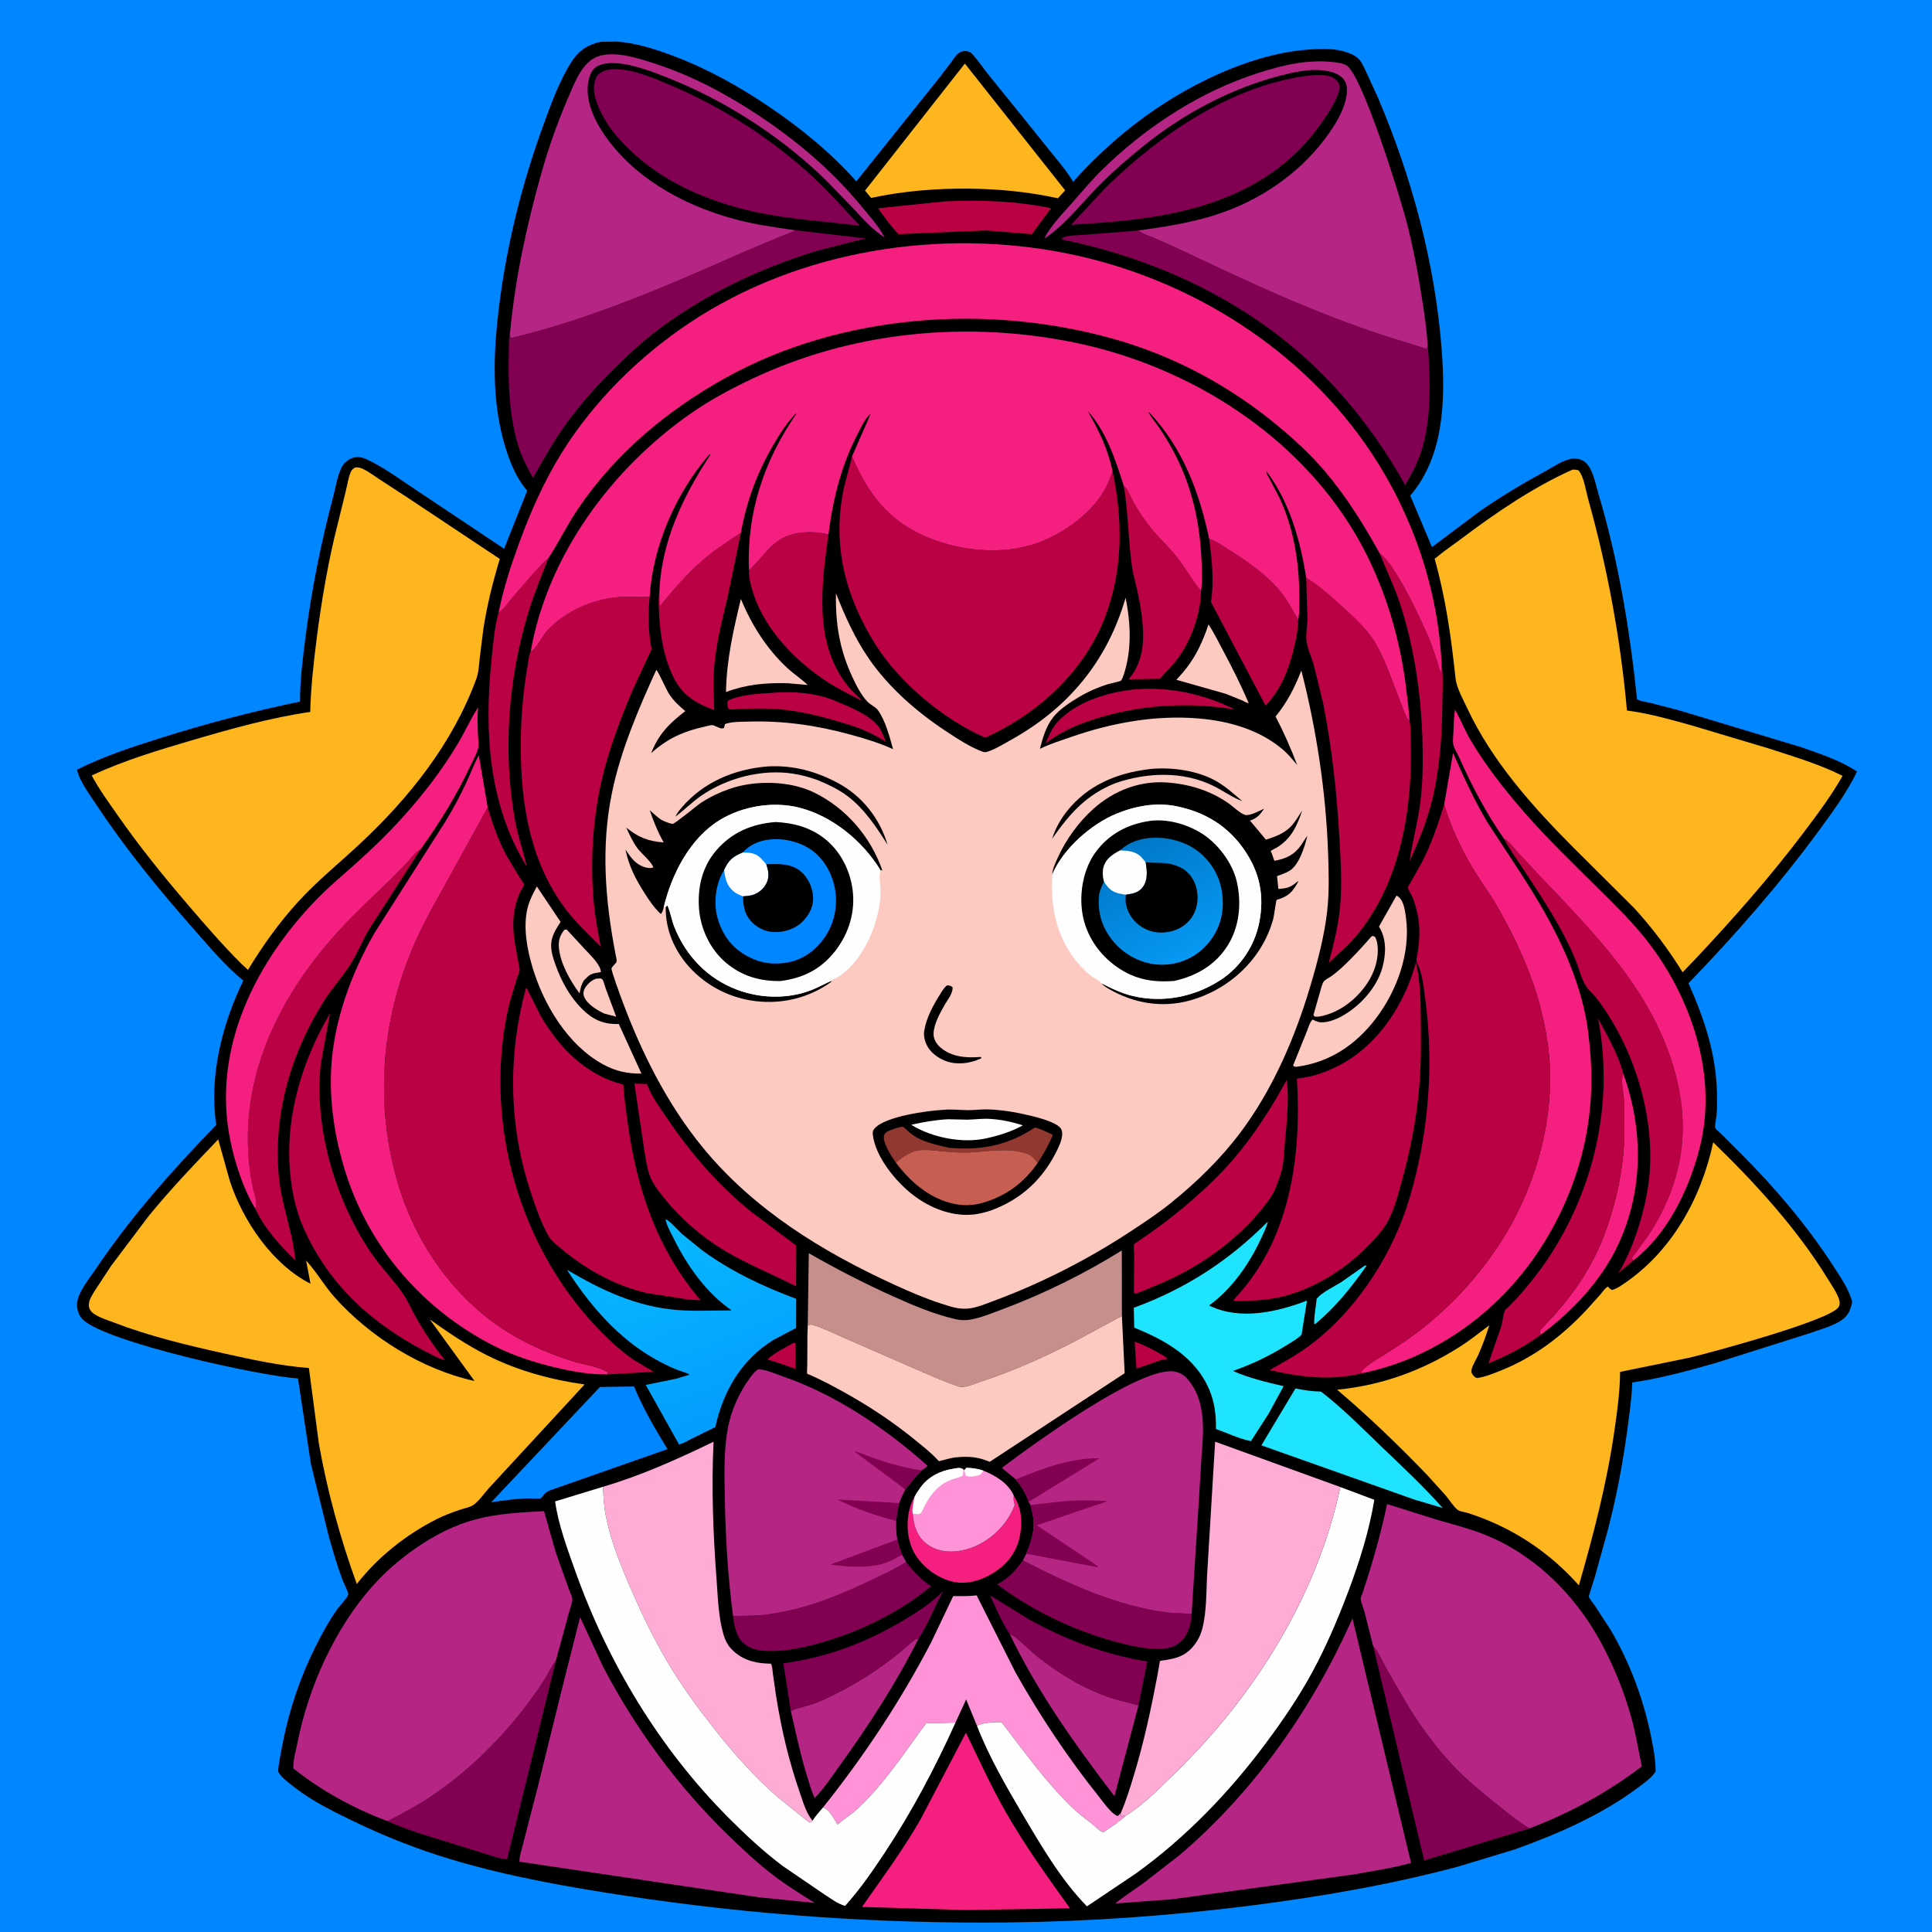
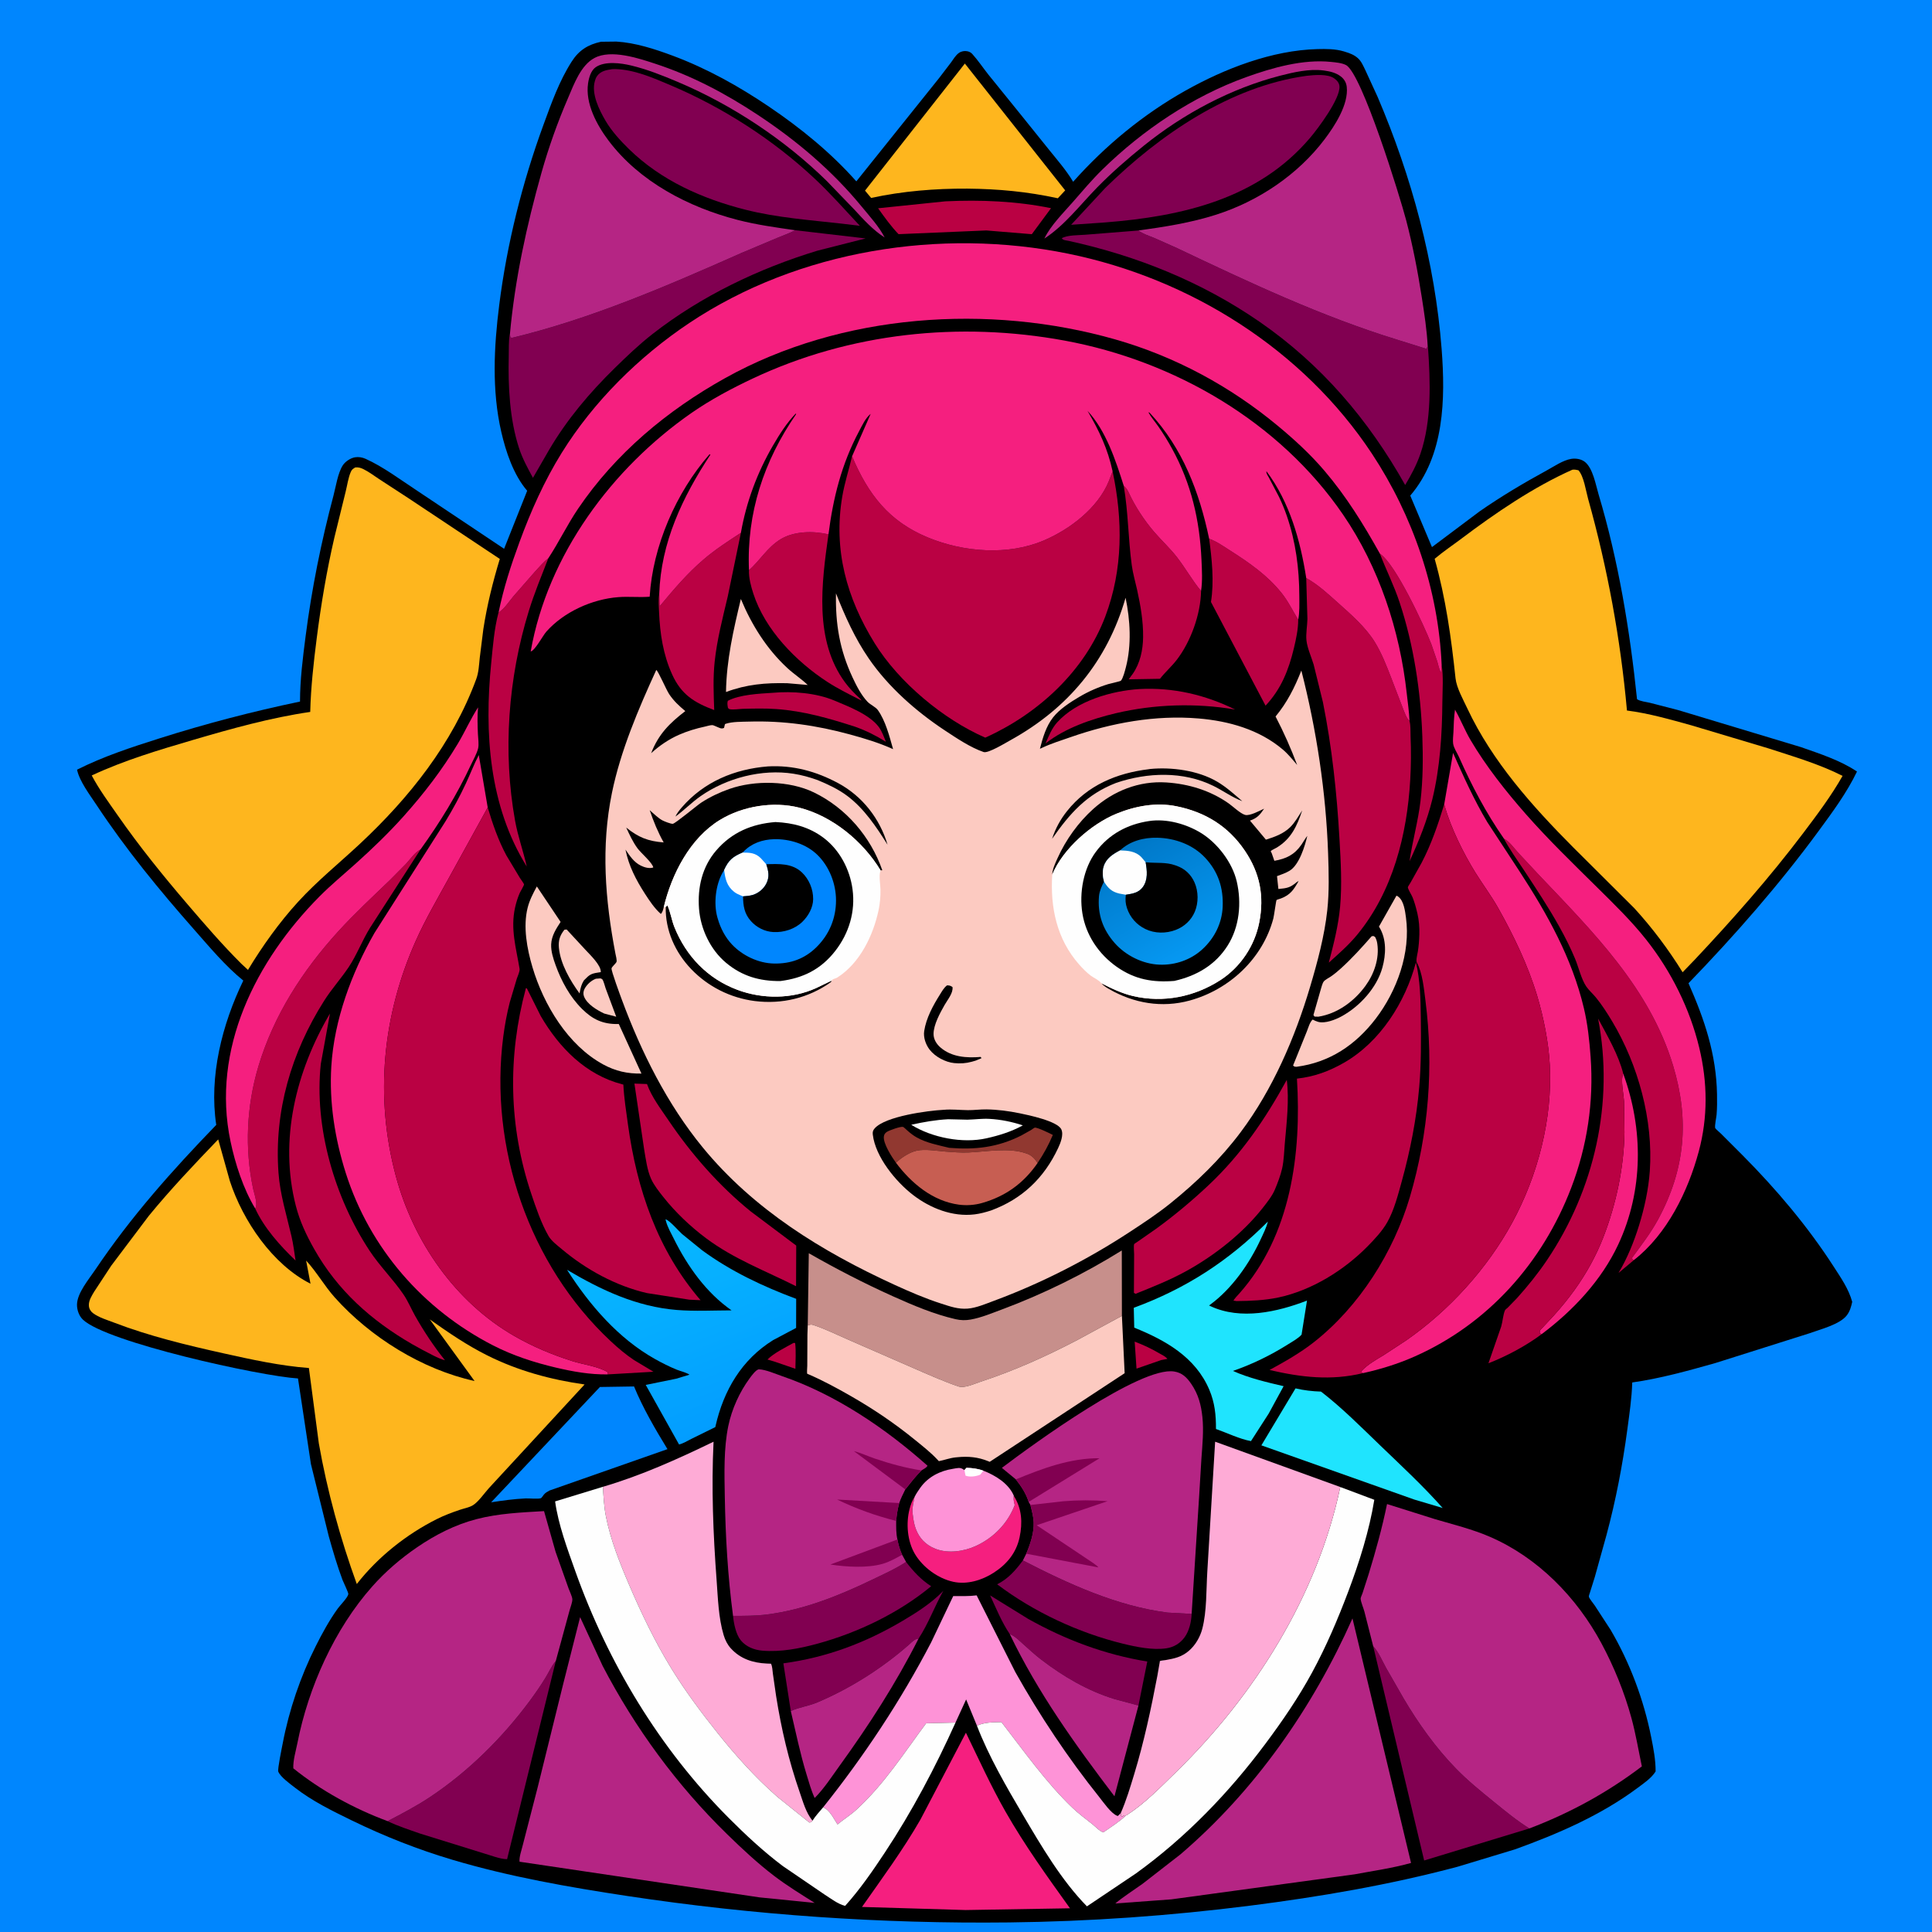
<svg xmlns="http://www.w3.org/2000/svg" version="1.1" style="display: block;" viewBox="0 0 2048 2048" width="1024" height="1024">
  <defs>
    <linearGradient id="Gradient1" gradientUnits="userSpaceOnUse" x1="779.851" y1="1504.58" x2="699.67" y2="1303.11">
      <stop class="stop0" offset="0" stop-opacity="1" stop-color="rgb(3,157,255)" />
      <stop class="stop1" offset="1" stop-opacity="1" stop-color="rgb(7,184,255)" />
    </linearGradient>
    <linearGradient id="Gradient2" gradientUnits="userSpaceOnUse" x1="1195.65" y1="896.621" x2="1263.05" y2="1011.56">
      <stop class="stop0" offset="0" stop-opacity="1" stop-color="rgb(0,120,200)" />
      <stop class="stop1" offset="1" stop-opacity="1" stop-color="rgb(6,152,242)" />
    </linearGradient>
  </defs>
  <path transform="translate(0,0)" fill="rgb(0,134,254)" d="M -0 -0 L 2048 0 L 2048 2048 L -0 2048 L -0 -0 z" />
  <path transform="translate(0,0)" fill="rgb(0,0,0)" d="M 637.045 44.259 L 653.418 44.071 C 673.6 45.283 694.185 52.002 713 59.003 C 749.238 72.486 783.24 91.469 815.201 113.082 C 848.768 135.781 880.807 161.836 907.75 192.248 L 995.562 82.657 L 1007.97 66.41 C 1010.47 62.965 1013.04 58.503 1016.56 56.065 C 1019.09 54.316 1022.33 53.731 1025.33 54.321 C 1027.51 54.748 1029.24 55.628 1030.72 57.278 C 1036.82 64.035 1042.1 71.975 1047.78 79.147 L 1080.29 119.304 L 1112.86 159.779 C 1121.13 170.014 1130.01 180.282 1136.88 191.522 L 1137.58 192.688 C 1171.59 154.419 1211.95 121.159 1256.62 96.073 C 1298.16 72.745 1348.33 53.29 1396.5 52.045 C 1405.67 51.808 1415.47 51.799 1424.34 54.425 L 1426 54.94 C 1430.92 56.439 1435.52 58.169 1439.42 61.674 C 1443.18 65.057 1445.11 69.882 1447.3 74.326 L 1460.35 102.739 C 1496.35 187.082 1521.11 278.264 1528.18 369.899 C 1532.26 422.862 1531.2 483.046 1494.94 525.363 L 1517.93 579.952 L 1568.5 542.035 C 1591.38 526.116 1615.44 511.854 1639.89 498.5 C 1647.67 494.251 1656.66 487.985 1665.37 486.461 C 1670.19 485.617 1676.02 486.505 1679.96 489.558 C 1688.54 496.198 1691.57 514.013 1694.55 524.007 C 1715.63 594.462 1727.73 668.149 1735.32 741.179 C 1738.72 743.443 1744.97 744.042 1749 745.007 L 1778.89 752.718 L 1909 791.941 C 1928.88 798.946 1950.96 806.016 1968.48 817.876 C 1957.72 840.343 1942.56 860.804 1927.87 880.821 C 1886.2 937.604 1838.84 991.633 1789.88 1042.26 C 1806.87 1080.75 1819.36 1117.54 1820.11 1160.12 C 1820.24 1167.24 1820.25 1174.4 1819.66 1181.51 C 1819.4 1184.72 1817.49 1193.13 1818.19 1195.82 C 1818.37 1196.51 1823.22 1200.67 1824.05 1201.49 L 1847.01 1224.44 C 1882.85 1260.49 1916.32 1300.03 1943.87 1342.79 C 1951.51 1354.66 1959.68 1366.29 1963.43 1380.04 C 1962.31 1385.16 1960.97 1390.05 1957.72 1394.29 C 1950.26 1404.04 1929.65 1409.1 1918.07 1413.35 L 1818.38 1444.88 C 1789.68 1452.99 1759.79 1461.32 1730.23 1465.48 C 1729.77 1482.03 1727.25 1498.79 1725.06 1515.19 C 1720.06 1552.74 1712.83 1590.39 1703 1626.98 L 1690.56 1671.7 L 1685.62 1687.5 C 1685.28 1688.7 1684.13 1691.46 1684.26 1692.48 C 1684.49 1694.26 1689.16 1699.97 1690.37 1701.7 L 1707.34 1727.75 C 1727.86 1762.8 1742.41 1801.73 1750.34 1841.5 C 1752.75 1853.55 1755.07 1865.46 1755.02 1877.8 C 1750.61 1884.9 1742.69 1890.18 1736.07 1895.13 C 1697.23 1924.16 1651.35 1944.03 1605.95 1960.39 L 1545 1978.85 C 1472.88 1998.05 1399.28 2010.66 1325.31 2020.06 C 1240.4 2030.85 1155.1 2036.89 1069.5 2037.86 C 933.994 2039.39 799.298 2030.11 665.321 2009.89 C 603.288 2000.53 540.036 1989.43 479.849 1971.53 C 442.803 1960.52 407.266 1946.47 372.521 1929.54 C 351.846 1919.47 330.624 1909.03 312.439 1894.83 C 307.605 1891.05 297.277 1883.66 294.994 1878.01 C 294.018 1875.59 298.937 1852 299.669 1848.15 C 306.426 1812.66 318.464 1777.35 334.665 1745.06 C 341.493 1731.44 349.211 1717.33 358.129 1705 C 360.528 1701.68 368.557 1693.62 369.249 1689.87 C 369.519 1688.42 363.931 1677.08 363.078 1674.79 C 357.431 1659.61 352.855 1644.09 348.51 1628.5 L 329.603 1552.02 L 315.883 1461.22 C 275.791 1458.75 112.734 1422.86 87.834 1398.81 C 83.738 1394.86 81.554 1388.62 81.619 1382.97 C 81.759 1370.65 94.255 1356 100.979 1346 C 138.63 1289.99 182.44 1240.8 229.237 1192.44 C 221.395 1140.89 235.508 1085.65 257.916 1039.45 C 238.915 1024.08 222.233 1004.03 206.102 985.734 C 168.793 943.42 133.386 900.278 102.236 853.179 C 95.325 842.73 84.223 828.134 81.671 815.897 C 109.692 801.797 139.399 792.097 169.212 782.643 C 218.156 767.123 267.766 754.178 318.024 743.687 C 318.035 720.669 321.002 697.305 323.948 674.5 C 330.472 624.005 340.431 574.577 353.498 525.366 C 355.974 516.04 358.112 501.374 363.35 493.309 C 365.987 489.25 371.504 485.548 376.314 484.749 C 380.017 484.134 384.037 484.792 387.439 486.318 C 405.993 494.64 424.203 508.334 441.274 519.541 L 534.367 581.735 L 558.836 520.229 C 544.35 503.391 536.262 479.026 531.35 457.703 C 521.227 413.75 523.597 367.444 529.228 323.034 C 537.45 258.198 553.754 193.183 576.256 131.858 C 584.629 109.037 592.735 86.13 605.882 65.475 C 613.602 53.347 623.104 47.3 637.045 44.259 z" />
  <path transform="translate(0,0)" fill="rgb(186,1,67)" d="M 841.251 1423.5 L 842.902 1423.69 C 843.957 1432.54 843.216 1442.05 843.163 1450.98 L 821.717 1443.6 L 813.543 1441.13 C 820.791 1434.03 832.353 1428.5 841.251 1423.5 z" />
  <path transform="translate(0,0)" fill="rgb(186,1,67)" d="M 1202.8 1422.17 C 1212.06 1425.67 1220.63 1429.72 1229.18 1434.73 C 1231.92 1436.33 1235.57 1437.91 1237.49 1440.5 L 1230.8 1441.75 L 1204.75 1450.8 L 1202.8 1422.17 z" />
  <path transform="translate(0,0)" fill="rgb(252,202,193)" d="M 631.647 1037.5 L 636.5 1037.13 C 637.167 1037.48 638.037 1037.58 638.5 1038.17 C 639.976 1040.06 641.074 1045.16 641.986 1047.64 L 653.22 1077.76 L 640.423 1074.37 C 632.739 1070.65 622.412 1064.67 619.077 1056.33 C 618.081 1053.84 618.321 1050.77 619.587 1048.35 C 622.101 1043.55 626.631 1039.42 631.647 1037.5 z" />
-   <path transform="translate(0,0)" fill="rgb(31,228,254)" d="M 1446.88 1341.5 C 1447.77 1341.49 1447.19 1341.46 1448.61 1341.76 C 1432.5 1364.5 1416.13 1385.36 1394.5 1403.23 L 1393.1 1403.3 C 1392.9 1394.73 1394.93 1385.24 1395.72 1376.64 C 1402.11 1369.4 1413.82 1364.13 1422 1358.95 L 1446.88 1341.5 z" />
  <path transform="translate(0,0)" fill="rgb(252,202,193)" d="M 598.349 985.5 L 600.695 985.327 L 620.459 1006.68 C 625.41 1012.13 637.233 1023.06 636.87 1030.5 L 633.5 1031.03 C 626.729 1032.04 624.538 1033.47 619.825 1038.4 L 618.808 1039.48 C 616.444 1043.39 615.502 1046.91 614.669 1051.37 L 614.36 1053.08 C 604.356 1039.46 594.113 1021.78 592.461 1004.72 C 591.714 997.014 593.541 991.442 598.349 985.5 z" />
-   <path transform="translate(0,0)" fill="rgb(252,202,193)" d="M 1281.08 661.905 C 1286.77 670.488 1291.38 680.05 1296.25 689.131 C 1306.15 707.611 1315.39 725.958 1323.63 745.26 C 1322.13 745.518 1318.48 743.261 1317.01 742.596 L 1299.25 735.447 L 1246.96 720.598 C 1264.29 702.574 1273.22 685.367 1281.08 661.905 z" />
  <path transform="translate(0,0)" fill="rgb(252,202,193)" d="M 1453.98 992.5 C 1456.47 992.086 1455.82 992.11 1457.69 993.302 C 1458.94 995.64 1459.57 997.592 1459.97 1000.23 C 1462.34 1015.97 1456.68 1032.33 1447.5 1044.98 C 1435.55 1061.44 1417.74 1074.52 1397.5 1077.74 L 1393.5 1077.63 L 1392.29 1076 L 1400.08 1048.76 C 1400.84 1046.44 1401.75 1042.37 1403.18 1040.49 C 1404.68 1038.53 1408.54 1036.66 1410.61 1035.24 C 1414.49 1032.58 1418.01 1029.66 1421.49 1026.5 C 1433.23 1015.84 1443.54 1004.41 1453.98 992.5 z" />
  <path transform="translate(0,0)" fill="rgb(186,1,67)" d="M 818.879 734.42 C 839.991 732.522 864.959 734.417 884.548 742.648 C 899.208 748.808 921.84 757.42 931.622 770.722 C 934.968 775.272 936.968 781.134 939.082 786.334 C 928.712 779.847 918.26 774.568 906.725 770.458 C 878.856 761.461 852.141 753.702 822.754 751.614 C 811.168 750.79 799.43 751.078 787.829 751.369 C 783.799 751.47 777.307 752.563 773.5 751.782 C 772.776 751.633 772.293 750.927 771.69 750.5 C 771.229 747.817 770.684 745.58 771.5 742.898 C 784.151 736.237 804.943 735.301 818.879 734.42 z" />
  <path transform="translate(0,0)" fill="rgb(186,1,67)" d="M 1208.07 730.409 C 1243.51 728.566 1277.54 736.473 1309.26 752.126 C 1267.69 745.032 1223.91 746.423 1182.87 756.022 C 1157.02 762.19 1129.38 771.598 1108.31 788.067 C 1111.78 780.224 1114.77 772.305 1120.56 765.842 C 1141.12 742.928 1178.41 732.236 1208.07 730.409 z" />
  <path transform="translate(0,0)" fill="rgb(252,202,193)" d="M 785.346 634.933 C 796.687 662.272 812.704 687.855 834.58 708.118 C 841.472 714.502 849.428 719.585 856.214 726.086 L 834.561 724.234 C 811.409 723.704 791.474 725.421 769.586 733.555 C 770.126 699.496 777.468 667.84 785.346 634.933 z" />
  <path transform="translate(0,0)" fill="rgb(245,31,127)" d="M 1720.68 1138.03 C 1742.19 1197.04 1742.14 1262.09 1715.37 1319.31 C 1697.59 1357.3 1667.6 1389.15 1634.41 1414.12 L 1632.16 1413.5 C 1632.26 1412.48 1632.13 1411.41 1632.45 1410.43 C 1632.75 1409.54 1634.98 1407.6 1635.69 1406.82 L 1647.4 1394.22 C 1655.17 1385.55 1662.56 1376.52 1669.34 1367.05 C 1681.55 1349.97 1691.9 1331.41 1699.5 1311.82 C 1713.11 1276.74 1721.45 1237.98 1722 1200.3 L 1721.52 1167.47 C 1721.14 1159.75 1717.69 1144.55 1720.68 1138.03 z" />
  <path transform="translate(0,0)" fill="rgb(245,31,127)" d="M 1074.64 1585.63 C 1083.3 1599.17 1084.07 1614.24 1080.81 1629.63 C 1077.33 1646.07 1067.28 1658.21 1053.35 1667.16 C 1040.9 1675.17 1025.07 1680 1010.37 1676.74 C 994.227 1673.17 978.31 1661.48 969.888 1647.35 C 961.822 1633.81 960.23 1614.96 964.165 1599.7 C 965.27 1595.41 967.012 1590.47 969.478 1586.79 C 968.429 1592.42 966.601 1598.87 967.439 1604.57 L 967.905 1608 C 968.496 1612.37 969.221 1616.45 970.767 1620.6 C 974.525 1630.7 981.283 1637.6 991.252 1641.65 C 1004.71 1647.12 1021.79 1644.64 1034.62 1638.7 C 1053.35 1630.04 1068.23 1614.79 1075.62 1595.5 C 1075 1592.8 1074.32 1590.18 1074.5 1587.39 L 1074.64 1585.63 z" />
  <path transform="translate(0,0)" fill="rgb(186,1,67)" d="M 1462.72 586.871 C 1479.28 597.682 1509.38 662.528 1517.32 682.954 L 1523.65 701.487 C 1524.7 705.014 1525.54 709.996 1527.6 712.995 L 1528.21 704.73 C 1530.23 717.169 1529.08 731.518 1528.97 744.187 C 1528.69 778.564 1526.49 813.791 1518.34 847.265 C 1512.88 869.65 1503.91 892.069 1494.19 912.911 C 1497.22 891.54 1503.23 870.868 1505.77 849.284 C 1508.45 826.429 1508.56 803.21 1507.72 780.24 C 1505.97 732.608 1498.63 683.904 1483.64 638.554 C 1477.75 620.723 1469.41 604.294 1462.72 586.871 z" />
  <path transform="translate(0,0)" fill="rgb(186,1,67)" d="M 1002.06 213.422 C 1039.22 211.659 1077.66 213.18 1114.14 220.69 L 1093.76 248.257 L 1045.56 244.284 L 952.513 248.229 C 944.348 239.796 937.651 230.274 930.807 220.778 L 1002.06 213.422 z" />
  <path transform="translate(0,0)" fill="rgb(252,202,193)" d="M 1480.28 949.5 C 1481.46 949.82 1480.96 949.597 1482.35 950.638 C 1488.15 954.971 1489.45 965.841 1490.38 972.622 C 1495.52 1010.01 1480.79 1050.47 1458.23 1079.96 C 1436.98 1107.74 1409.5 1126.18 1374.5 1130.82 C 1372.32 1130.71 1372.55 1131.01 1370.7 1129.5 L 1385.31 1093.35 C 1386.78 1089.74 1388.5 1083.16 1391.5 1080.78 C 1393.33 1081.76 1395.17 1082.63 1397.18 1083.19 C 1404.57 1085.27 1415.5 1080.96 1421.96 1077.45 C 1441.32 1066.96 1459.5 1047.11 1465.4 1025.63 C 1469.22 1011.72 1469.93 996.053 1462.38 983.263 L 1461.75 982.229 L 1480.28 949.5 z" />
  <path transform="translate(0,0)" fill="rgb(129,0,81)" d="M 838.276 1813.76 L 830.409 1763.2 C 876.401 1756.92 917.077 1741.65 956.999 1718.05 C 971.499 1709.47 986.738 1699.75 998.594 1687.73 L 999.99 1686.3 C 990.743 1702.76 984.034 1721.32 973.693 1737.03 C 969.653 1737.23 966.821 1740.52 963.934 1743.06 C 935.354 1768.26 901.512 1789.75 866.445 1804.6 C 857.37 1808.44 846.91 1809.8 838.276 1813.76 z" />
  <path transform="translate(0,0)" fill="rgb(186,1,67)" d="M 528.501 649.306 C 534.84 645.156 539.263 638.06 544.063 632.285 L 566.797 606.305 C 571.404 601.297 575.84 595.917 581.254 591.767 C 574.005 610.431 566.418 628.651 560.516 647.838 C 538.661 718.889 532.785 796.825 546.019 870.101 C 549.005 886.636 554.724 902.257 558.383 918.546 C 518.38 854.377 513.283 776.552 520.684 703 C 522.479 685.158 523.83 666.832 528.407 649.437 L 528.501 649.306 z" />
  <path transform="translate(0,0)" fill="rgb(129,0,81)" d="M 1070.35 1732.11 C 1062.02 1719.87 1055.81 1704.66 1049.57 1691.19 L 1090 1716.15 C 1129.71 1738.37 1171.2 1753.93 1216.17 1761.29 L 1206.81 1807.91 L 1181 1800.97 C 1152.64 1792.1 1127.68 1777.5 1104.11 1759.56 C 1097.36 1754.41 1091.1 1748.65 1084.79 1742.97 C 1080.23 1738.86 1076.07 1734.57 1070.35 1732.11 z" />
  <path transform="translate(0,0)" fill="rgb(252,202,193)" d="M 569.076 939.662 L 594.266 977.279 C 589.463 984.594 584.674 991.951 584.265 1001 C 583.932 1008.34 586.465 1016.16 588.932 1023 C 595.099 1040.1 604.086 1056.7 617.073 1069.58 C 628.128 1080.55 639.002 1085.73 654.815 1085.51 L 655.943 1085.48 L 679.957 1138.03 C 665.07 1138.24 652.609 1135.51 639.475 1128.39 C 602.105 1108.13 576.277 1065.13 564.447 1025.33 C 558.651 1005.83 554.268 982.308 559.308 962.287 C 561.352 954.17 565.132 946.976 569.076 939.662 z" />
  <path transform="translate(0,0)" fill="rgb(181,37,132)" d="M 838.276 1813.76 C 846.91 1809.8 857.37 1808.44 866.445 1804.6 C 901.512 1789.75 935.354 1768.26 963.934 1743.06 C 966.821 1740.52 969.653 1737.23 973.693 1737.03 C 949.873 1784.19 921.047 1828.89 890.083 1871.66 C 881.993 1882.84 873.352 1896.29 863.571 1905.94 C 859.797 1897.72 857.504 1889.25 854.867 1880.63 C 848.11 1858.54 843.597 1836.2 838.276 1813.76 z" />
  <path transform="translate(0,0)" fill="rgb(181,37,132)" d="M 1070.35 1732.11 C 1076.07 1734.57 1080.23 1738.86 1084.79 1742.97 C 1091.1 1748.65 1097.36 1754.41 1104.11 1759.56 C 1127.68 1777.5 1152.64 1792.1 1181 1800.97 L 1206.81 1807.91 L 1181.37 1904.13 C 1140 1849.77 1099.96 1793.95 1070.35 1732.11 z" />
  <path transform="translate(0,0)" fill="rgb(254,147,215)" d="M 1022.33 1558.35 L 1024.5 1555.93 C 1030.69 1556.15 1036.57 1556.8 1042.42 1558.99 C 1055 1563.95 1068.8 1572.19 1074.57 1585.2 L 1074.64 1585.63 L 1074.5 1587.39 C 1074.32 1590.18 1075 1592.8 1075.62 1595.5 C 1068.23 1614.79 1053.35 1630.04 1034.62 1638.7 C 1021.79 1644.64 1004.71 1647.12 991.252 1641.65 C 981.283 1637.6 974.525 1630.7 970.767 1620.6 C 969.221 1616.45 968.496 1612.37 967.905 1608 L 967.439 1604.57 C 966.601 1598.87 968.429 1592.42 969.478 1586.79 C 971.173 1583.38 973.306 1580.25 975.499 1577.15 C 983.732 1565.52 996.555 1559.05 1010.48 1556.94 C 1014.71 1556.3 1017.84 1555.12 1021.32 1557.74 L 1022.33 1558.35 z" />
  <path transform="translate(0,0)" fill="rgb(254,254,254)" d="M 1022.33 1558.35 L 1024.5 1555.93 C 1030.69 1556.15 1036.57 1556.8 1042.42 1558.99 L 1039.11 1563.21 C 1034.79 1565.06 1027.99 1566 1023.5 1564.27 L 1022.33 1558.35 z" />
-   <path transform="translate(0,0)" fill="rgb(254,254,254)" d="M 969.478 1586.79 C 971.173 1583.38 973.306 1580.25 975.499 1577.15 C 983.732 1565.52 996.555 1559.05 1010.48 1556.94 C 1014.71 1556.3 1017.84 1555.12 1021.32 1557.74 L 1020.83 1564 C 1018.43 1565.84 1014.89 1566.44 1012.01 1567.36 C 1007.07 1568.95 1002.21 1570.99 998 1574.06 C 989.848 1579.99 983.64 1588.99 979.319 1597.99 C 978.36 1599.99 976.845 1604.42 974.5 1604.92 C 972.696 1605.31 969.385 1604.67 967.439 1604.57 C 966.601 1598.87 968.429 1592.42 969.478 1586.79 z" />
  <path transform="translate(0,0)" fill="rgb(129,0,81)" d="M 1084.31 1654.12 C 1132.15 1678.8 1184.01 1702.59 1237.82 1709.42 L 1263.19 1710.81 C 1262.86 1719.01 1260.64 1728.82 1255.77 1735.5 C 1251 1742.05 1244.32 1746.13 1236.34 1747.29 C 1221.72 1749.43 1204.46 1745.84 1190.2 1742.34 C 1143 1730.76 1095.8 1708.69 1057.01 1679.43 C 1068.63 1673.68 1076.75 1664.39 1084.31 1654.12 z" />
  <path transform="translate(0,0)" fill="rgb(129,0,81)" d="M 960.488 1655.71 C 968.152 1665.66 976.405 1674.66 987.073 1681.47 C 952.728 1709.92 909.355 1730.68 866.523 1742.38 C 847.675 1747.53 827.611 1751.42 808 1749.75 C 799.5 1749.03 790.977 1745.67 785.418 1739.01 C 780.144 1732.69 777.832 1721.05 777.054 1712.88 C 788.789 1712.92 801.005 1712.92 812.66 1711.46 C 851.448 1706.63 888.811 1691.75 923.791 1674.88 C 935.957 1669.01 949.242 1663.14 960.488 1655.71 z" />
  <path transform="translate(0,0)" fill="rgb(186,1,67)" d="M 1191.19 514.912 C 1194.01 517.356 1195.21 519.362 1196.76 522.718 C 1203.3 536.9 1213.07 551.72 1223.25 563.577 C 1231.07 572.699 1239.96 580.846 1247.4 590.329 C 1256.54 601.983 1263.59 615.029 1273.17 626.42 C 1272.78 651.047 1262.25 680.353 1247.17 699.771 C 1241.76 706.724 1235.07 712.524 1229.63 719.543 L 1196.44 720.107 L 1200.83 714.208 C 1208.63 702.934 1211.55 689.015 1211.74 675.49 C 1211.98 658.598 1208.97 641.463 1205.33 625.003 C 1203.43 616.4 1200.92 607.974 1199.73 599.221 C 1195.91 571.139 1196.04 543.03 1191.19 514.912 z" />
  <path transform="translate(0,0)" fill="rgb(186,1,67)" d="M 698.831 629.678 L 699.288 642.661 C 713.858 625.161 728.146 608.233 745.507 593.325 C 757.83 582.744 771.762 573.671 785.374 564.844 L 771.434 632.35 C 766.02 655.256 760.014 678.231 757.549 701.682 C 755.778 718.536 756.469 735.806 757.107 752.706 C 735.763 744.719 722.125 736.19 712.466 714.863 C 703.004 693.968 699.623 671.862 698.649 649.097 C 698.387 642.945 697.689 635.733 698.831 629.678 z" />
  <path transform="translate(0,0)" fill="rgb(31,228,254)" d="M 1373.31 1471.73 C 1382.24 1473.85 1391.18 1474.84 1400.33 1475.15 C 1422.55 1492.27 1442.75 1512.65 1462.95 1532.1 C 1485.3 1553.61 1508.74 1575.29 1529.28 1598.53 L 1499.24 1589.6 L 1337.12 1532.13 L 1373.31 1471.73 z" />
  <path transform="translate(0,0)" fill="rgb(186,1,67)" d="M 1281.73 571.047 C 1289.6 573.82 1297.22 579.238 1304.25 583.733 C 1324.32 596.56 1343.61 609.888 1358.59 628.695 C 1365.73 637.649 1370.27 647.333 1376.17 656.963 C 1376.18 666.793 1373.89 677.5 1371.61 687.031 C 1366.04 710.277 1358.07 730.454 1341.53 748.02 L 1283.67 638.113 C 1287.15 616.718 1284.66 592.434 1281.73 571.047 z" />
  <path transform="translate(0,0)" fill="rgb(186,1,67)" d="M 793.963 604.445 C 805.802 593.913 813.211 580.5 827.194 571.797 C 841.442 562.929 862.253 562.627 878.213 566.44 C 870.954 617.985 862.718 678.703 895.86 723.468 C 900.355 729.539 905.711 735.104 911.285 740.187 C 912.693 741.471 912.15 740.88 913.251 742.629 C 901.011 736.391 888.454 730.267 876.929 722.764 C 843.705 701.137 811.015 667.635 798.575 629.273 C 796.094 621.623 793.618 612.513 793.963 604.445 z" />
  <path transform="translate(0,0)" fill="rgb(0,134,254)" d="M 635.945 1470.27 L 672.107 1469.71 C 681.485 1492.54 694.668 1515.1 707.539 1536.15 L 582.498 1580.01 C 580.252 1581.27 578.04 1582.41 576.432 1584.47 C 576.079 1584.93 574.047 1587.89 573.5 1588.1 C 570.334 1589.29 561.028 1588.19 557.042 1588.38 C 544.715 1588.99 532.811 1590.61 520.622 1592.51 L 635.945 1470.27 z" />
  <path transform="translate(0,0)" fill="rgb(129,0,81)" d="M 1455.64 1745.04 C 1461.55 1751.43 1465.05 1760.3 1469.25 1767.89 L 1487.72 1800.1 C 1503.21 1826.49 1522.24 1853.13 1543.67 1875.03 C 1556.3 1887.94 1570.09 1899.09 1584.08 1910.44 C 1595.8 1919.95 1608.37 1930.34 1621.22 1938.23 L 1509.66 1972.19 L 1455.64 1745.04 z" />
  <path transform="translate(0,0)" fill="rgb(186,1,67)" d="M 672.526 1148.68 L 685.85 1149.11 C 690.748 1162.89 700.419 1175.42 708.569 1187.49 C 732.719 1223.25 762.225 1256.98 795.839 1284.19 L 844.04 1320.37 L 843.861 1363.45 C 811.401 1347.14 778.081 1334.69 748.627 1312.71 C 732.005 1300.3 716.09 1285.21 703.203 1268.94 C 698.554 1263.07 693.38 1256.6 690.25 1249.76 C 686.028 1240.54 684.583 1228.55 682.84 1218.57 L 672.526 1148.68 z" />
  <path transform="translate(0,0)" fill="rgb(129,0,81)" d="M 410.895 1930.48 C 426.01 1922.59 441.22 1914.63 455.449 1905.2 C 496.159 1878.21 532.456 1842.25 561.5 1803.07 C 567.427 1795.08 573.173 1786.8 578.334 1778.28 C 581.745 1772.66 584.407 1766.57 588.568 1761.44 L 589.169 1760.72 L 537.544 1970.78 C 530.052 1970.82 519.666 1966.52 512.309 1964.47 L 445.117 1943.59 C 433.822 1939.61 421.643 1935.72 410.895 1930.48 z" />
  <path transform="translate(0,0)" fill="rgb(186,1,67)" d="M 1634.41 1414.12 C 1617.79 1426.57 1597.14 1437.6 1577.82 1445.11 L 1591.35 1406.15 C 1592.92 1400.94 1593.28 1393.75 1595.34 1388.96 C 1595.6 1388.35 1597.88 1386.53 1598.38 1386.04 L 1608.03 1376.12 C 1619.5 1363.32 1630.09 1350.26 1639.72 1336 C 1690.2 1261.16 1711.23 1168.74 1694.06 1079.78 C 1703.65 1097.54 1715.81 1118.43 1720.68 1138.03 C 1717.69 1144.55 1721.14 1159.75 1721.52 1167.47 L 1722 1200.3 C 1721.45 1237.98 1713.11 1276.74 1699.5 1311.82 C 1691.9 1331.41 1681.55 1349.97 1669.34 1367.05 C 1662.56 1376.52 1655.17 1385.55 1647.4 1394.22 L 1635.69 1406.82 C 1634.98 1407.6 1632.75 1409.54 1632.45 1410.43 C 1632.13 1411.41 1632.26 1412.48 1632.16 1413.5 L 1634.41 1414.12 z" />
  <path transform="translate(0,0)" fill="rgb(186,1,67)" d="M 1364.04 1144.74 C 1366.74 1166.1 1363.89 1190.01 1362 1211.44 C 1361.23 1220.23 1361.04 1229.89 1359.14 1238.48 C 1357.57 1245.6 1354.24 1254.39 1351.39 1261.1 C 1348.57 1267.73 1343.21 1274.51 1338.78 1280.16 C 1317.62 1307.17 1287.78 1330.62 1257.81 1347.23 C 1240.58 1356.78 1221.97 1364.14 1203.72 1371.5 L 1201.99 1370.5 L 1202.22 1329.58 C 1202.23 1327.18 1201.51 1320.73 1202.29 1318.71 C 1202.38 1318.48 1205.61 1316.44 1205.89 1316.24 L 1225.5 1302.57 C 1244.92 1288.48 1263.75 1272.7 1281.22 1256.26 C 1315.85 1223.67 1341.29 1186.25 1364.04 1144.74 z" />
  <path transform="translate(0,0)" fill="rgb(186,1,67)" d="M 445.806 900.374 L 392.135 983.711 C 383.906 997.027 378.149 1012.43 369.573 1025.26 C 361.415 1037.46 351.544 1048.29 343.591 1060.85 C 308.744 1115.91 290.492 1177.96 295.214 1243.23 C 296.884 1266.32 303.772 1287.96 308.956 1310.36 C 310.92 1318.84 312.011 1327.6 313.31 1336.21 C 297.048 1320.7 279.982 1301.71 270.52 1281.05 C 273.584 1276.44 269.508 1265.67 268.361 1260.3 C 259.205 1217.54 261.365 1172.19 273.936 1130.3 C 290.136 1076.32 320.671 1028.9 358.435 987.429 C 375.934 968.213 394.828 950.741 413.5 932.729 L 430.483 915.577 C 435.177 910.427 439.647 903.682 445.806 900.374 z" />
  <path transform="translate(0,0)" fill="rgb(186,1,67)" d="M 349.79 1074.37 L 340.073 1127.73 C 332.791 1195 354.927 1269.98 391.832 1325.92 C 402.746 1342.46 416.994 1356.29 427.924 1372.51 C 432.626 1379.49 435.966 1387.66 440.112 1395 C 449.323 1411.31 459.964 1427.33 471.681 1441.93 C 463.789 1439.87 455.202 1434.56 447.798 1430.92 L 436.804 1424.83 C 393.427 1399.7 357.798 1367.91 333.034 1324 C 324.69 1309.21 317.864 1294.76 313.609 1278.28 C 295.578 1208.42 313.879 1135.24 349.79 1074.37 z" />
  <path transform="translate(0,0)" fill="rgb(186,1,67)" d="M 1594.24 889.024 C 1600.46 892.347 1604.69 898.81 1609.4 903.949 L 1631.03 927.139 C 1688.55 987.742 1748.68 1047.26 1773.55 1129.57 C 1790.98 1187.25 1786.47 1239.32 1757.73 1292.49 C 1749.65 1307.44 1739.88 1319.84 1729.96 1333.5 L 1730.58 1335.06 L 1732.09 1335.65 L 1715.7 1349.38 C 1725.06 1333.75 1732.1 1316.24 1737.5 1298.85 C 1743.18 1280.55 1747.54 1260.37 1748.87 1241.28 C 1752.63 1187.35 1736.54 1128.81 1708.98 1082.7 C 1703.77 1074 1698.14 1065.19 1691.71 1057.34 C 1688.52 1053.43 1684.27 1049.81 1681.47 1045.67 C 1676.23 1037.92 1673.39 1025.27 1669.65 1016.31 C 1664.8 1004.68 1659.17 993.509 1653.04 982.501 C 1641.58 961.917 1628.32 941.951 1615.37 922.282 C 1608.17 911.347 1600.37 900.601 1594.24 889.024 z" />
  <path transform="translate(0,0)" fill="rgb(254,182,30)" d="M 1022.79 67.376 L 1129.14 201.831 L 1121.35 210.173 C 1088.91 203.126 1058.65 200.301 1025.53 199.958 C 991.358 199.781 956.863 202.557 923.455 209.828 L 916.959 202.065 L 1022.79 67.376 z" />
  <path transform="translate(0,0)" fill="rgb(31,228,254)" d="M 1344.01 1294.91 C 1342.32 1301.61 1338.98 1308.13 1336.06 1314.38 C 1324.2 1339.76 1306.05 1365.77 1283.31 1382.65 L 1281.67 1383.86 L 1283.07 1384.54 C 1315.34 1399.61 1354 1390.77 1385.47 1378.69 L 1379.72 1414.78 C 1376.06 1418.85 1370.16 1422.03 1365.56 1424.93 C 1347.26 1436.47 1327.4 1446.22 1306.94 1453.24 C 1323.74 1460.75 1342.8 1465.25 1360.68 1469.41 L 1344.85 1498.49 L 1326.08 1527.63 C 1314.1 1525.5 1300.62 1518.87 1288.97 1514.78 C 1289.05 1499.97 1287.74 1486.92 1281.89 1473.12 C 1267.21 1438.53 1235.34 1420.68 1202.34 1407.37 L 1201.85 1386.32 C 1257.34 1365.86 1302.25 1336.7 1344.01 1294.91 z" />
  <path transform="translate(0,0)" fill="rgb(245,31,127)" d="M 270.52 1281.05 C 257.92 1260.31 249.328 1233.63 244.354 1209.94 C 223.82 1112.16 271.196 1018.34 338.655 950.316 C 350.84 938.029 364.238 926.996 377.094 915.432 C 394.742 899.558 411.806 883.194 427.648 865.497 C 449.435 841.159 468.683 816.153 485.475 788.068 C 492.96 775.548 498.863 762.045 506.772 749.83 C 505.866 759.378 506.235 768.666 506.622 778.229 C 506.807 782.799 507.834 788.971 506.822 793.288 C 505.485 798.992 501.751 805.267 499.244 810.646 C 484.434 842.427 466.293 871.937 445.806 900.374 C 439.647 903.682 435.177 910.427 430.483 915.577 L 413.5 932.729 C 394.828 950.741 375.934 968.213 358.435 987.429 C 320.671 1028.9 290.136 1076.32 273.936 1130.3 C 261.365 1172.19 259.205 1217.54 268.361 1260.3 C 269.508 1265.67 273.584 1276.44 270.52 1281.05 z" />
  <path transform="translate(0,0)" fill="rgb(245,31,127)" d="M 1594.24 889.024 C 1575.06 861.405 1560.21 833.108 1546.55 802.396 C 1544.61 798.041 1541.09 793.036 1540.39 788.33 C 1539.84 784.694 1540.55 780.022 1540.69 776.313 C 1540.99 768.281 1541.19 760.21 1542.36 752.249 C 1548.36 762.72 1552.7 774.052 1558.89 784.549 C 1575.15 812.134 1596.3 838.912 1617.43 862.949 C 1641.43 890.256 1667.6 915.507 1693.43 941.05 C 1711.23 958.643 1729.45 976.339 1744.99 996 C 1771.46 1029.48 1791.41 1069.41 1801.35 1110.93 C 1810.09 1147.42 1810.55 1184.32 1800.75 1220.66 C 1789.35 1262.91 1767.27 1308.17 1732.09 1335.65 L 1730.58 1335.06 L 1729.96 1333.5 C 1739.88 1319.84 1749.65 1307.44 1757.73 1292.49 C 1786.47 1239.32 1790.98 1187.25 1773.55 1129.57 C 1748.68 1047.26 1688.55 987.742 1631.03 927.139 L 1609.4 903.949 C 1604.69 898.81 1600.46 892.347 1594.24 889.024 z" />
  <path transform="translate(0,0)" fill="rgb(245,31,127)" d="M 1023.91 1836.75 C 1037.58 1864.88 1050.45 1893.33 1065.96 1920.53 C 1086.39 1956.36 1110.24 1989.43 1134.23 2022.87 L 1023.55 2024.72 L 913.742 2021.44 C 935.068 1991.04 957.248 1960.97 975.753 1928.72 L 1023.91 1836.75 z" />
  <path transform="translate(0,0)" fill="url(#Gradient1)" d="M 705.49 1292.5 C 709.698 1293.5 719.246 1304.76 723.084 1308.17 L 744.409 1325.46 C 774.732 1347.67 808.868 1363.72 843.984 1376.82 L 843.914 1407.66 L 819.536 1420.58 C 786.224 1441.24 767.116 1473.83 758.525 1511.55 L 758.255 1512.78 L 732.695 1525.37 C 728.653 1527.37 724.221 1530.16 719.835 1531.23 L 684.504 1468.06 L 716.762 1461.5 L 730.9 1457.22 C 727.257 1454.75 721.647 1453.63 717.5 1451.96 C 709.719 1448.82 701.814 1444.82 694.5 1440.73 C 655.405 1418.86 624.974 1383.37 601.077 1346.05 C 637.433 1367.55 674.736 1385.15 717.5 1388.63 C 736.611 1390.18 756.32 1389.08 775.5 1389.05 C 748.641 1370.35 728.859 1342.44 714.43 1313.41 C 711.426 1307.36 707.559 1300.75 705.892 1294.22 L 705.49 1292.5 z" />
  <path transform="translate(0,0)" fill="rgb(129,0,81)" d="M 842.955 244.056 L 917.595 252.743 L 866.46 265.74 C 804.221 284.659 743.206 313.879 691.824 353.97 C 677.564 365.097 664.385 377.687 651.483 390.336 C 624.834 416.464 601.143 444.495 582.154 476.726 L 564.953 506.508 C 559.41 496.339 553.826 486.131 550.216 475.078 C 540.208 444.437 538.524 409.421 539.297 377.337 C 539.469 370.189 539.103 361.824 540.285 354.815 L 540.525 354.238 L 541.06 357.5 L 542.5 358.173 C 626.886 337.908 707.513 302.888 786.622 267.867 L 825.304 251.578 C 831.286 249.089 837.223 247.143 842.955 244.056 z" />
  <path transform="translate(0,0)" fill="rgb(129,0,81)" d="M 1385.06 80.368 C 1393.3 79.467 1407.56 78.075 1414.5 83.21 C 1417.33 85.305 1419.63 87.845 1419.89 91.5 C 1420.84 104.631 1397.24 136.098 1388.72 146.149 C 1333.64 211.087 1252.78 229.385 1171.72 235.762 L 1135.44 238.289 L 1171.72 199.18 C 1229.12 142.999 1303.78 91.519 1385.06 80.368 z" />
  <path transform="translate(0,0)" fill="rgb(129,0,81)" d="M 648.925 73.283 L 652 73.193 C 672.484 73.763 692.19 82.471 710.761 90.335 C 766.019 113.732 819.136 147.791 863.013 188.813 C 880.128 204.814 895.552 222.267 911.507 239.376 L 893.24 237.173 C 858.737 233.249 824.013 230.866 790.217 222.303 C 744.545 210.731 700.731 191.288 666.669 157.966 C 657.52 149.016 648.312 138.977 641.817 127.875 C 635.141 116.465 626.668 99.382 630.573 85.995 L 630.892 85 C 631.228 83.934 631.54 82.907 632.098 81.927 C 634.801 77.185 639.142 75.167 644.231 74.118 L 648.925 73.283 z" />
  <path transform="translate(0,0)" fill="rgb(129,0,81)" d="M 1513.43 367.2 L 1513.69 367.55 C 1516.26 404.284 1517.79 445.831 1505.68 481.125 C 1501.68 492.774 1495.86 503.612 1489.54 514.135 C 1450.66 445.005 1400.73 386.347 1335.17 341.085 C 1273.92 298.802 1205.2 271.152 1132.72 255.321 C 1129.99 254.724 1127.14 254.876 1125.5 252.548 C 1131.42 249.05 1143.46 249.399 1150.36 248.834 L 1206.71 244.349 C 1211.95 248.16 1218.27 250.091 1224.23 252.526 L 1247.74 262.996 C 1323.91 299.211 1400.58 335.322 1481.36 360.161 L 1512 369.757 C 1512.45 368.891 1512.84 367.978 1513.43 367.2 z" />
  <path transform="translate(0,0)" fill="rgb(254,147,215)" d="M 872.498 1915.93 C 915.972 1861.45 954.832 1802.85 987.055 1741 L 1010.45 1691.91 C 1018.71 1691.91 1027.08 1692.2 1035.28 1691.16 L 1076.3 1772.5 C 1102.01 1818.35 1132.32 1863.83 1165.19 1904.88 C 1169.49 1910.26 1177.76 1922.31 1184.16 1924.78 L 1185 1925 L 1187.98 1922.08 L 1188.51 1925.1 L 1189.75 1925.75 C 1191.45 1924.17 1191.34 1924.31 1193.68 1924.35 C 1186.65 1931.13 1177.56 1936.8 1169.56 1942.36 C 1165.7 1941.26 1161.25 1936.34 1158.05 1933.79 C 1150.78 1927.99 1143.37 1922.62 1136.65 1916.16 C 1108.7 1889.31 1085.3 1856.11 1061.57 1825.51 C 1052.32 1825.74 1044.24 1825.54 1035.57 1829.27 L 1024.14 1801.48 L 1012.89 1826.02 L 981.729 1826.75 C 958.318 1858.28 937.307 1891.22 908.171 1918.06 C 901.81 1923.93 894.462 1928.46 887.812 1933.95 C 883.796 1927.96 879.422 1918.26 872.498 1915.93 z" />
  <path transform="translate(0,0)" fill="rgb(199,143,139)" d="M 856.245 1404.99 L 857.357 1328.47 C 886.609 1345.17 915.757 1360.27 946.484 1374.09 C 967.774 1383.67 990.079 1393.12 1012.89 1398.38 C 1018.37 1399.64 1023.48 1399.75 1029 1398.77 C 1040.08 1396.81 1051.4 1392.05 1061.92 1388.14 C 1105.59 1371.91 1149.63 1350.19 1189.15 1325.54 L 1189.27 1394.88 L 1142.12 1420.44 C 1109.1 1437.7 1074.82 1453.15 1039.37 1464.72 C 1032.99 1466.8 1022.43 1471.85 1016.05 1469.7 C 1000.58 1464.49 985.447 1457.65 970.467 1451.2 L 899.734 1420.34 C 887.883 1415.19 875.714 1409.19 863.5 1405.01 C 860.844 1404.1 859.824 1403.71 857.173 1404.75 L 856.245 1404.99 z" />
  <path transform="translate(0,0)" fill="rgb(252,202,193)" d="M 856.245 1404.99 L 857.173 1404.75 C 859.824 1403.71 860.844 1404.1 863.5 1405.01 C 875.714 1409.19 887.883 1415.19 899.734 1420.34 L 970.467 1451.2 C 985.447 1457.65 1000.58 1464.49 1016.05 1469.7 C 1022.43 1471.85 1032.99 1466.8 1039.37 1464.72 C 1074.82 1453.15 1109.1 1437.7 1142.12 1420.44 L 1189.27 1394.88 L 1192.17 1455.66 L 1049.13 1549.6 L 1047.82 1549.04 C 1036.83 1544.49 1026.27 1543.54 1014.5 1544.75 L 1012.83 1544.91 C 1006.78 1545.54 1001.16 1547.74 995.225 1548.88 L 993.982 1547.54 C 986.533 1539.56 977.825 1532.77 969.375 1525.9 C 948.201 1508.69 925.773 1493.55 902.095 1479.98 C 887.362 1471.53 872.282 1463.35 856.674 1456.64 C 856.362 1456.5 855.905 1456.53 855.738 1456.24 C 855.18 1455.26 855.735 1449.52 855.736 1447.84 L 855.902 1414.84 L 856.245 1404.99 z" />
  <path transform="translate(0,0)" fill="rgb(186,1,67)" d="M 1384.66 612.775 C 1397.09 619.503 1408.35 630.104 1418.88 639.5 C 1432.35 651.513 1447.69 664.993 1457.23 680.414 C 1464.49 692.154 1469.67 705.459 1474.64 718.297 L 1487.5 751.847 C 1489.24 755.96 1490.83 761.167 1494.13 764.243 C 1495.5 769.232 1495.03 775.272 1495.25 780.5 C 1495.91 795.851 1495.79 811.154 1494.91 826.5 C 1491.57 884.788 1476.45 945.09 1438.58 990.977 C 1429.61 1001.85 1419.07 1011.07 1408.59 1020.43 C 1413.68 1001.04 1418.75 981.147 1420.57 961.136 C 1422.7 937.787 1421.27 913.158 1419.93 889.74 C 1417.15 840.882 1411.98 792.211 1402.32 744.204 L 1392.52 704.441 C 1390.15 696.493 1385.72 686.92 1384.89 678.78 C 1384.16 671.691 1385.78 663.411 1385.91 656.149 L 1384.66 612.775 z" />
  <path transform="translate(0,0)" fill="rgb(245,31,127)" d="M 1530.9 852.738 L 1540.31 798.126 C 1551.36 823.063 1562.51 847.893 1576.51 871.346 L 1610.81 923.753 C 1640.27 969.05 1666.31 1015.46 1678.93 1068.5 C 1683.02 1085.67 1684.84 1102.94 1686.12 1120.5 C 1689.58 1167.95 1682.53 1214.83 1665.51 1259.26 C 1635.12 1338.57 1577.42 1403.41 1499.5 1437.97 C 1482.08 1445.69 1463.35 1451.53 1444.73 1455.59 C 1443.2 1454.52 1443.72 1455.22 1443.12 1453.5 C 1449.85 1446.25 1458.6 1441.45 1466.96 1436.36 L 1490.56 1420.91 C 1536.09 1389.26 1576.35 1345.01 1602.93 1296.21 C 1630.2 1246.16 1645.85 1185.88 1642.83 1128.78 C 1641.58 1105.01 1636.31 1078.53 1629.5 1055.78 C 1619.85 1023.51 1604.45 991.411 1587.89 962.125 C 1580.62 949.271 1571.75 937.51 1563.98 924.984 C 1551 904.041 1538.07 877.701 1531.25 853.993 L 1530.9 852.738 z" />
-   <path transform="translate(0,0)" fill="rgb(186,1,67)" d="M 562.558 690.593 C 567.181 689.606 575.325 673.871 579.21 669.5 C 597.754 648.637 627.62 635.134 655.397 632.995 C 666.279 632.157 677.117 633.379 687.844 632.601 L 688.688 632.53 L 688.534 634.082 C 686.914 651.276 687.278 671.245 690.694 688.165 L 670.982 730.658 C 657.994 761.272 645.656 793.614 638.073 826 C 628.198 868.177 625.432 914.924 629.552 958.032 C 631.01 973.285 634.043 988.282 636.669 1003.36 C 624.434 991.199 611.802 979.326 601.188 965.68 C 562.895 916.442 552.273 854.665 552.042 793.666 C 551.93 763.996 554.196 734.506 559.352 705.29 C 560.009 701.563 560.68 693.67 562.558 690.593 z" />
  <path transform="translate(0,0)" fill="rgb(186,1,67)" d="M 557.485 1047.5 L 558.513 1047.73 L 573.289 1077.22 C 592.853 1110.7 620.99 1139.39 659.42 1149.36 L 660.773 1149.7 C 661.481 1163.75 663.765 1178.25 665.687 1192.18 C 675.135 1260.69 696.996 1325.19 742.61 1378.27 L 730.759 1377.73 L 685.809 1370.73 C 652.777 1363.08 621.206 1345.8 595.462 1324.09 C 590.695 1320.07 584.61 1315.65 581.45 1310.17 C 573.668 1296.67 568.13 1280.24 563.178 1265.49 C 539.182 1193.97 537.984 1120.04 557.485 1047.5 z" />
  <path transform="translate(0,0)" fill="rgb(245,31,127)" d="M 644.112 1456.92 C 625.41 1457.22 607.087 1453.92 588.967 1449.64 C 566.099 1444.24 543.599 1436.92 522.648 1426.17 C 448.472 1388.12 391.873 1323.18 366.523 1243.43 C 354.988 1207.14 348.861 1168.42 351.214 1130.29 C 354.253 1081.03 372.6 1031.6 396.931 989.031 L 472.423 870.382 C 480.229 857.514 487.455 844.21 493.813 830.567 C 498.484 820.544 502.447 810.172 507.531 800.35 L 516.991 855.947 L 475.886 930.56 C 463.842 952.557 451.165 974.072 440.901 997 C 405.417 1076.26 397.055 1162.9 419.673 1246.96 C 438.339 1316.33 482.623 1380.35 545.485 1416.39 C 564.908 1427.52 585.156 1435.99 606.456 1442.77 C 618.232 1446.52 633.681 1448.25 644.131 1454.5 C 644.574 1456.22 644.636 1455.42 644.112 1456.92 z" />
  <path transform="translate(0,0)" fill="rgb(254,171,214)" d="M 639.09 1576.07 C 679.802 1564.12 718.297 1546.73 756.394 1528.27 C 754.027 1577.35 755.987 1626.03 759.628 1675 C 761.046 1694.07 761.593 1714.97 767.118 1733.3 C 768.688 1738.5 770.988 1743.18 774.642 1747.25 C 784.674 1758.4 798.11 1762.79 812.803 1763.42 L 817.293 1763.59 C 818.791 1766.65 818.811 1770.64 819.266 1774.01 L 822.691 1797.78 C 828.286 1833.04 835.993 1866.02 847.69 1899.75 C 851.331 1910.25 854.218 1921.19 861.255 1930.01 C 859.713 1931.84 860.047 1931.49 858 1932 L 824.04 1904.75 C 800.772 1884.33 779.986 1861.22 760.688 1837.07 C 743.235 1815.23 726.159 1792.3 711.551 1768.47 C 694.375 1740.44 680.112 1710.74 667.155 1680.58 C 657.095 1657.16 647.143 1632.25 642.249 1607.17 C 640.248 1596.91 639.754 1586.47 639.09 1576.07 z" />
  <path transform="translate(0,0)" fill="rgb(186,1,67)" d="M 1500.93 1020.19 C 1505.48 1038.87 1505.87 1059.31 1506.1 1078.44 C 1506.4 1103.07 1506.56 1127.79 1504.44 1152.36 C 1501.52 1186.23 1494.94 1219.69 1485.88 1252.43 C 1481.97 1266.55 1477.85 1282.77 1470.59 1295.59 C 1465.32 1304.91 1457.23 1313.5 1449.77 1321.09 C 1424.74 1346.54 1390.44 1367.9 1355.17 1375.37 C 1340.41 1378.5 1325.77 1379.01 1310.75 1379.19 L 1307.5 1378.68 C 1309.19 1375.84 1311.57 1373.59 1313.76 1371.12 C 1368.55 1309.47 1379.72 1222.72 1374.81 1143.39 C 1393.06 1141.38 1408.59 1135.72 1424.5 1126.64 C 1463.14 1104.57 1489.73 1062.28 1500.93 1020.19 z" />
  <path transform="translate(0,0)" fill="rgb(254,254,254)" d="M 1420.77 1576.3 L 1456.82 1589.84 C 1451.55 1622.4 1440.9 1656.15 1429.26 1687 C 1418.12 1716.51 1405.89 1745.27 1390.81 1773.02 C 1376.43 1799.48 1359.61 1824.03 1341.64 1848.13 C 1302.57 1900.55 1257.12 1947.7 1204 1986.03 L 1152.2 2020.81 C 1125.2 1993.29 1103.83 1956.9 1084.3 1923.75 C 1066.64 1893.77 1048.1 1861.81 1035.57 1829.27 C 1044.24 1825.54 1052.32 1825.74 1061.57 1825.51 C 1085.3 1856.11 1108.7 1889.31 1136.65 1916.16 C 1143.37 1922.62 1150.78 1927.99 1158.05 1933.79 C 1161.25 1936.34 1165.7 1941.26 1169.56 1942.36 C 1177.56 1936.8 1186.65 1931.13 1193.68 1924.35 C 1194.36 1924.24 1194 1924.35 1194.9 1923.77 C 1213.62 1911.71 1230.55 1894.23 1246.45 1878.72 C 1329.9 1797.31 1396.52 1691.3 1420.77 1576.3 z" />
  <path transform="translate(0,0)" fill="rgb(254,254,254)" d="M 1012.89 1826.02 C 991.421 1873.6 966.733 1920.35 937.894 1963.9 C 925.002 1983.38 911.536 2002.92 895.872 2020.3 C 888.379 2018.48 880.742 2012.54 874.229 2008.4 L 829.773 1978.08 C 809.19 1962.58 790.411 1945.1 772.247 1926.86 C 699.153 1853.5 644.529 1762.8 609.832 1665.45 C 601.487 1642.03 591.846 1616.26 588.445 1591.56 L 639.09 1576.07 C 639.754 1586.47 640.248 1596.91 642.249 1607.17 C 647.143 1632.25 657.095 1657.16 667.155 1680.58 C 680.112 1710.74 694.375 1740.44 711.551 1768.47 C 726.159 1792.3 743.235 1815.23 760.688 1837.07 C 779.986 1861.22 800.772 1884.33 824.04 1904.75 L 858 1932 C 860.047 1931.49 859.713 1931.84 861.255 1930.01 C 864.501 1924.95 868.601 1920.49 872.498 1915.93 C 879.422 1918.26 883.796 1927.96 887.812 1933.95 C 894.462 1928.46 901.81 1923.93 908.171 1918.06 C 937.307 1891.22 958.318 1858.28 981.729 1826.75 L 1012.89 1826.02 z" />
  <path transform="translate(0,0)" fill="rgb(254,171,214)" d="M 1187.98 1922.08 C 1193.92 1908.59 1198.09 1894.54 1202.37 1880.46 C 1212.69 1846.47 1220.17 1811.46 1226.82 1776.59 L 1229.42 1761.61 C 1229.46 1761.33 1229.3 1760.91 1229.55 1760.78 C 1230.55 1760.22 1234.32 1759.98 1235.64 1759.74 C 1244.99 1758.08 1252.45 1756.5 1259.96 1750.19 C 1267.07 1744.2 1272.2 1735.4 1274.51 1726.45 C 1279.33 1707.81 1278.6 1685.55 1279.78 1666.27 L 1288.09 1528.27 L 1420.77 1576.3 C 1396.52 1691.3 1329.9 1797.31 1246.45 1878.72 C 1230.55 1894.23 1213.62 1911.71 1194.9 1923.77 C 1194 1924.35 1194.36 1924.24 1193.68 1924.35 C 1191.34 1924.31 1191.45 1924.17 1189.75 1925.75 L 1188.51 1925.1 L 1187.98 1922.08 z" />
  <path transform="translate(0,0)" fill="rgb(181,37,132)" d="M 614.946 1714.24 L 638.839 1765.95 C 673.134 1831.73 717.559 1892.4 770.669 1944.22 C 786.443 1959.61 802.956 1975.04 820.493 1988.43 C 834.219 1998.91 849.013 2007.96 863.605 2017.17 L 805.022 2011.29 L 550.719 1973.49 C 550.22 1968.38 552.948 1961.07 554.131 1956.02 L 569.955 1894.65 L 596.763 1786.1 L 614.946 1714.24 z" />
  <path transform="translate(0,0)" fill="rgb(181,37,132)" d="M 1433.68 1715.59 L 1495.77 1974.8 C 1476.55 1980.23 1455.58 1983.18 1435.9 1986.87 L 1241.76 2013.39 L 1182.25 2017.75 C 1191.34 2010.22 1201.56 2003.78 1211.18 1996.91 L 1251.24 1965.77 C 1330.46 1898.08 1391.48 1810.36 1433.68 1715.59 z" />
  <path transform="translate(0,0)" fill="rgb(181,37,132)" d="M 540.525 354.238 C 545.83 296.111 558.176 239.362 573.955 183.25 C 581.54 156.279 591.174 129.298 602.282 103.586 C 608.423 89.371 615.613 69.146 630.23 61.425 C 647.892 52.094 676.71 61.715 694.295 67.463 C 733.36 80.233 768.822 99.005 803.043 121.605 C 844.414 148.927 881.94 180.654 913.458 219.052 C 921.817 229.236 931.799 240.045 937.769 251.766 C 925.067 243.592 915.479 232.798 905.318 221.831 L 876.5 191.966 C 832.002 148.223 776.02 111.131 718.545 86.86 C 702.346 80.019 686.183 73.544 669.038 69.425 C 658.242 66.832 641.21 64.522 631.5 71.218 C 626.362 74.76 624.251 82.451 623.386 88.331 C 620.251 109.64 632.627 132.429 644.946 148.855 C 677.741 192.583 729.936 219.714 781.993 233.137 C 802.072 238.314 822.466 241.104 842.955 244.056 C 837.223 247.143 831.286 249.089 825.304 251.578 L 786.622 267.867 C 707.513 302.888 626.886 337.908 542.5 358.173 L 541.06 357.5 L 540.525 354.238 z" />
  <path transform="translate(0,0)" fill="rgb(181,37,132)" d="M 1076.85 1568.22 L 1062.01 1556 C 1095.73 1530.53 1208.53 1448.34 1244.56 1453.83 C 1253.06 1455.13 1258.06 1460.07 1262.81 1467.02 C 1270.26 1477.92 1273.23 1489.15 1274.59 1502.08 C 1276.1 1516.41 1274.63 1531.59 1273.57 1545.9 L 1271.26 1584.21 L 1263.19 1710.81 L 1237.82 1709.42 C 1184.01 1702.59 1132.15 1678.8 1084.31 1654.12 L 1087.85 1647 C 1092.14 1636.92 1096.21 1624.83 1095.74 1613.74 C 1095.48 1607.55 1093.75 1601.32 1092.27 1595.33 L 1090.46 1592.08 C 1087.54 1583.01 1082.72 1575.63 1076.85 1568.22 z" />
  <path transform="translate(0,0)" fill="rgb(129,0,81)" d="M 1076.85 1568.22 C 1104.96 1556.6 1134.66 1545.52 1165.57 1545.8 L 1090.46 1592.08 C 1087.54 1583.01 1082.72 1575.63 1076.85 1568.22 z" />
  <path transform="translate(0,0)" fill="rgb(129,0,81)" d="M 1092.27 1595.33 L 1127.06 1591.4 C 1142.42 1590.12 1158.75 1590.1 1174.11 1591.3 L 1098.94 1616.82 L 1152.79 1652.84 C 1154.82 1654.31 1163.65 1659.68 1164.21 1661.49 L 1087.85 1647 C 1092.14 1636.92 1096.21 1624.83 1095.74 1613.74 C 1095.48 1607.55 1093.75 1601.32 1092.27 1595.33 z" />
  <path transform="translate(0,0)" fill="rgb(181,37,132)" d="M 1206.71 244.349 C 1234.52 240.497 1262.38 236.153 1289.19 227.567 C 1333.9 213.25 1375.7 185.307 1404.14 147.65 C 1414.84 133.488 1429.72 110.744 1427.6 91.982 C 1427.07 87.341 1424.75 83.593 1421 80.805 C 1416.32 77.314 1410.18 75.655 1404.5 74.909 L 1402.7 74.659 C 1387.84 72.817 1371.55 76.486 1357.21 80.184 C 1304.99 93.648 1254.69 120.448 1212.74 154.238 C 1195.53 168.1 1178.59 182.83 1163.13 198.618 C 1145.07 217.05 1128.84 238.723 1107.07 252.913 C 1113.57 239.138 1127.17 225.72 1137.17 214.261 C 1147.43 202.511 1157.42 190.626 1168.57 179.699 C 1211.31 137.826 1264.41 102.12 1320.82 81.821 C 1348.69 71.792 1381.14 62.523 1411 65.626 C 1415.85 66.131 1422.42 66.684 1426.78 68.94 C 1443.68 77.662 1484.28 209.304 1490.55 233.302 C 1497.58 260.204 1502.85 287.537 1507.13 315 C 1509.81 332.16 1512.57 349.832 1513.43 367.2 C 1512.84 367.978 1512.45 368.891 1512 369.757 L 1481.36 360.161 C 1400.58 335.322 1323.91 299.211 1247.74 262.996 L 1224.23 252.526 C 1218.27 250.091 1211.95 248.16 1206.71 244.349 z" />
  <path transform="translate(0,0)" fill="rgb(181,37,132)" d="M 777.054 1712.88 C 771.475 1670.82 769.059 1628.89 768.315 1586.5 C 767.889 1562.19 767.079 1535.41 772.048 1511.5 C 775.746 1493.7 783.955 1475.57 794.734 1460.97 C 796.501 1458.57 801.582 1451.48 804.618 1451.56 C 811.72 1451.77 821.994 1456.35 828.747 1458.66 C 885.529 1478.07 938.601 1513.99 983.195 1553.72 C 982.215 1555.85 978.75 1557.41 976.761 1558.74 C 970.168 1565.23 965.408 1571.78 959.665 1578.85 C 957.336 1583.6 954.952 1588.28 953.222 1593.3 C 951.477 1599.67 950.566 1605.68 949.981 1612.26 C 949.972 1618.93 949.818 1625.4 951.292 1631.94 C 952.404 1637.76 953.863 1642.7 956.278 1648.11 L 960.488 1655.71 C 949.242 1663.14 935.957 1669.01 923.791 1674.88 C 888.811 1691.75 851.448 1706.63 812.66 1711.46 C 801.005 1712.92 788.789 1712.92 777.054 1712.88 z" />
  <path transform="translate(0,0)" fill="rgb(129,0,81)" d="M 949.981 1612.26 C 928.073 1606.66 907.85 1599.44 887.404 1589.57 L 953.222 1593.3 C 951.477 1599.67 950.566 1605.68 949.981 1612.26 z" />
  <path transform="translate(0,0)" fill="rgb(129,0,81)" d="M 959.665 1578.85 L 905.169 1538.25 C 912.534 1540.11 919.84 1543.59 927.071 1546.05 C 943.235 1551.55 959.897 1556.06 976.761 1558.74 C 970.168 1565.23 965.408 1571.78 959.665 1578.85 z" />
  <path transform="translate(0,0)" fill="rgb(129,0,81)" d="M 956.278 1648.11 C 949.824 1651.75 942.685 1655.71 935.547 1657.75 C 919.2 1662.42 896.955 1661.01 880.253 1658.46 L 951.292 1631.94 C 952.404 1637.76 953.863 1642.7 956.278 1648.11 z" />
  <path transform="translate(0,0)" fill="rgb(186,1,67)" d="M 903.223 483.702 C 920.331 524.048 942.31 552.833 984 569.9 C 1021.66 585.317 1068.3 589.1 1106.4 572.948 C 1133.92 561.28 1163.84 538.6 1175.39 510.021 L 1179.4 499.601 C 1190.33 551.112 1190.49 603.54 1171.71 653.359 C 1149.82 711.444 1100.32 756.808 1044.43 781.932 C 1000.16 762.701 952.895 723.345 927.269 681.999 C 897.414 633.83 883.251 582.692 892.855 526.25 C 895.332 511.698 899.882 497.989 903.223 483.702 z" />
  <path transform="translate(0,0)" fill="rgb(181,37,132)" d="M 410.895 1930.48 C 375.713 1917.47 340.125 1898.1 310.925 1874.49 C 310.54 1866.11 313.577 1856.25 315.211 1847.95 C 326.859 1788.82 354.483 1726.85 394.746 1681.54 C 408.718 1665.81 424.859 1651.99 442.206 1640.13 C 461.506 1626.94 482.376 1616.26 505.079 1610.35 C 528.545 1604.23 552.625 1603.27 576.704 1601.84 L 588.947 1645 L 602.661 1683.67 C 603.739 1686.71 606.526 1692.25 606.704 1695.19 C 606.896 1698.35 604.477 1704.24 603.63 1707.63 L 589.169 1760.72 L 588.568 1761.44 C 584.407 1766.57 581.745 1772.66 578.334 1778.28 C 573.173 1786.8 567.427 1795.08 561.5 1803.07 C 532.456 1842.25 496.159 1878.21 455.449 1905.2 C 441.22 1914.63 426.01 1922.59 410.895 1930.48 z" />
  <path transform="translate(0,0)" fill="rgb(181,37,132)" d="M 1455.64 1745.04 L 1446.36 1708.5 C 1445.3 1704.35 1442.61 1698.63 1442.32 1694.59 C 1442.25 1693.58 1443.91 1690.07 1444.27 1689.01 L 1450.79 1668.78 C 1458.3 1644.27 1465.18 1619.48 1470.32 1594.35 L 1521.53 1610.48 C 1540.98 1616.19 1560.47 1620.93 1579.17 1629 C 1630.3 1651.04 1671.42 1693.31 1697.54 1741.9 C 1710.86 1766.67 1722.03 1794.11 1729.41 1821.26 C 1734.02 1838.21 1736.83 1855.3 1740.44 1872.43 C 1703.82 1900.28 1664.19 1921.87 1621.22 1938.23 C 1608.37 1930.34 1595.8 1919.95 1584.08 1910.44 C 1570.09 1899.09 1556.3 1887.94 1543.67 1875.03 C 1522.24 1853.13 1503.21 1826.49 1487.72 1800.1 L 1469.25 1767.89 C 1465.05 1760.3 1461.55 1751.43 1455.64 1745.04 z" />
  <path transform="translate(0,0)" fill="rgb(186,1,67)" d="M 1530.9 852.738 L 1531.25 853.993 C 1538.07 877.701 1551 904.041 1563.98 924.984 C 1571.75 937.51 1580.62 949.271 1587.89 962.125 C 1604.45 991.411 1619.85 1023.51 1629.5 1055.78 C 1636.31 1078.53 1641.58 1105.01 1642.83 1128.78 C 1645.85 1185.88 1630.2 1246.16 1602.93 1296.21 C 1576.35 1345.01 1536.09 1389.26 1490.56 1420.91 L 1466.96 1436.36 C 1458.6 1441.45 1449.85 1446.25 1443.12 1453.5 C 1443.72 1455.22 1443.2 1454.52 1444.73 1455.59 C 1410.91 1463.79 1379.14 1460 1345.78 1452.25 C 1361.86 1443.47 1378.41 1434.08 1392.83 1422.73 C 1440.95 1384.89 1477.24 1327.36 1494.5 1268.98 C 1514.4 1201.67 1519.99 1130.36 1511.05 1060.75 C 1509.51 1048.74 1507.9 1031.07 1501.91 1020.36 C 1500.74 1018.29 1502.46 1011.65 1502.91 1009.06 C 1503.94 1003 1504.39 996.689 1504.57 990.543 C 1504.79 983.189 1504.2 975.559 1502.52 968.381 L 1502.06 966.5 C 1500.82 961.289 1499.37 956.191 1497.38 951.211 C 1496.39 948.734 1492.51 942.75 1492.38 940.526 C 1492.35 939.986 1494.66 936.587 1495.16 935.716 L 1506.86 914.793 C 1517.22 895.095 1524.4 873.962 1530.9 852.738 z" />
  <path transform="translate(0,0)" fill="rgb(186,1,67)" d="M 516.991 855.947 C 522.232 873.433 528.112 890.601 536.772 906.744 L 551.161 930.713 C 551.801 931.719 555.457 936.659 555.509 937.49 C 555.571 938.487 551.628 945.07 550.994 946.5 C 548.831 951.379 547.162 956.809 546.005 962 C 540.926 984.774 547.116 1004.83 550.778 1027.05 C 551.198 1029.6 548.663 1034.94 547.833 1037.45 L 540.385 1062.47 C 537.329 1074.37 535.103 1086.47 533.512 1098.65 C 518.196 1215.92 560.758 1340.91 647.559 1421.88 C 655.189 1429 663.223 1435.83 671.909 1441.62 L 692.695 1454.1 L 644.112 1456.92 C 644.636 1455.42 644.574 1456.22 644.131 1454.5 C 633.681 1448.25 618.232 1446.52 606.456 1442.77 C 585.156 1435.99 564.908 1427.52 545.485 1416.39 C 482.623 1380.35 438.339 1316.33 419.673 1246.96 C 397.055 1162.9 405.417 1076.26 440.901 997 C 451.165 974.072 463.842 952.557 475.886 930.56 L 516.991 855.947 z" />
-   <path transform="translate(0,0)" fill="rgb(254,182,30)" d="M 1816.08 1210.88 C 1860.61 1254.08 1904.83 1302.37 1937.4 1355.47 C 1941.49 1362.15 1947.03 1369.95 1949.5 1377.41 C 1950.41 1380.16 1950.55 1382.94 1949.01 1385.5 C 1940.6 1399.43 1815.46 1433.34 1791.09 1439.18 L 1717.36 1454.28 C 1717.21 1475.33 1714.3 1496.49 1711.27 1517.3 C 1703.15 1573.04 1689.25 1626.47 1673.68 1680.54 C 1641.25 1644.1 1601.3 1618.09 1554.75 1603.47 C 1552.53 1602.94 1547.2 1602.01 1545.5 1600.76 C 1541.02 1597.48 1536.26 1589.75 1532.59 1585.35 L 1512.8 1563.5 C 1482.45 1531.94 1450.81 1501.47 1417.42 1473.16 C 1464.4 1468.55 1507.53 1453.05 1547.42 1427.66 C 1558.3 1420.74 1568.45 1412.63 1578.7 1404.83 C 1575.5 1415.43 1571.57 1425.93 1567.14 1436.07 C 1565.04 1440.87 1561.22 1446.53 1559.97 1451.5 C 1559.58 1453.01 1559.81 1454 1560.06 1455.5 C 1561.75 1458.24 1562.47 1459.36 1565.5 1460.8 C 1573.85 1459.76 1582.01 1456.35 1589.8 1453.28 C 1626.24 1438.88 1655.63 1416.49 1682.21 1388.07 L 1696.27 1372.41 C 1698.71 1369.54 1701.17 1365.67 1704.5 1363.83 C 1705.95 1365.66 1706.87 1366.47 1709 1367.43 C 1712.74 1366.37 1715.8 1364.48 1719.03 1362.36 C 1771.42 1328.02 1803.16 1271 1816.08 1210.88 z" />
  <path transform="translate(0,0)" fill="rgb(254,182,30)" d="M 231.313 1207.82 L 243.671 1251.97 C 257.48 1294.14 288.774 1340.36 329.151 1360.8 L 324.495 1336.25 C 335.626 1348.23 343.812 1363 354.891 1375.38 C 392.634 1417.56 447.561 1451.73 503.042 1463.92 L 455.613 1398.62 C 475.392 1412.63 494.885 1425.97 516.605 1436.83 C 549.19 1453.11 583.784 1462.49 619.69 1467.59 L 518.228 1577.53 C 513.567 1582.71 507.081 1592.09 501.319 1595.62 C 497.456 1597.99 491.883 1598.98 487.576 1600.43 C 479.211 1603.25 470.961 1606.33 463.062 1610.29 C 430.673 1626.54 400.561 1650.5 378.216 1679.13 C 360.783 1631.14 346.83 1580.39 337.978 1530.06 L 327.443 1450.15 C 297.269 1447.9 266.342 1441.14 236.873 1434.57 C 198.068 1425.93 158.173 1416.33 121 1402.05 C 113.708 1399.25 104.712 1396.63 98.5 1391.92 C 95.971 1390 94.382 1387.21 94.207 1384 C 93.911 1378.61 97.273 1373.57 99.895 1369.12 L 117.9 1341.71 L 157.779 1288.79 C 180.959 1260.52 205.987 1234.15 231.313 1207.82 z" />
  <path transform="translate(0,0)" fill="rgb(245,31,127)" d="M 528.501 649.306 C 533.783 623.375 541.534 599.502 550.628 574.737 C 562.71 541.836 576.838 510.023 595.354 480.176 C 629.208 425.603 677.578 377.813 730.944 342.227 C 846.607 265.099 997.03 241.391 1132.25 268.896 C 1261.26 295.137 1381.21 370.354 1454.22 480.789 C 1497.88 546.822 1524.77 625.521 1528.21 704.73 L 1527.6 712.995 C 1525.54 709.996 1524.7 705.014 1523.65 701.487 L 1517.32 682.954 C 1509.38 662.528 1479.28 597.682 1462.72 586.871 C 1445.27 555.564 1427.08 526.136 1403.79 498.815 C 1388.96 481.422 1372.06 465.939 1354.49 451.361 C 1303.98 409.429 1245.63 377.897 1182.38 359.838 C 1048.19 321.527 891.818 332.267 768.845 400.714 C 707.285 434.977 652.397 480.717 612.701 539.388 C 601.252 556.309 592.465 574.739 581.254 591.767 C 575.84 595.917 571.404 601.297 566.797 606.305 L 544.063 632.285 C 539.263 638.06 534.84 645.156 528.501 649.306 z" />
  <path transform="translate(0,0)" fill="rgb(254,182,30)" d="M 376.584 495.5 C 379.841 495.175 382.262 495.861 385.162 497.261 C 390.956 500.061 396.575 504.407 402 507.927 L 432.825 528.013 L 529.813 592.508 C 522.372 616.973 516.272 641.639 512.358 666.924 L 508.558 697.321 C 507.747 704.902 507.484 712.661 504.837 719.856 C 479.69 788.233 433.765 845.808 380.892 895.084 C 359.187 915.312 336.222 933.871 316.14 955.814 C 296.061 977.754 278.258 1002.76 262.861 1028.16 L 255.673 1021.46 C 235.698 1001.53 217.159 980.051 198.825 958.623 C 172.723 928.116 147.992 897.582 125.026 864.641 C 115.411 850.85 105.129 836.895 97.235 822.029 C 131.829 805.899 168.216 795.069 204.755 784.332 C 245.194 772.449 287.104 760.735 328.848 754.672 C 329.509 728.608 332.436 702.397 335.736 676.548 C 340.318 640.653 346.318 604.947 354.483 569.687 L 366.428 521.098 C 368.086 514.483 369.13 506.488 371.841 500.296 C 373.06 497.51 374.101 497.049 376.584 495.5 z" />
  <path transform="translate(0,0)" fill="rgb(254,182,30)" d="M 1666.8 497.911 C 1669.17 497.628 1670.88 497.96 1673.18 498.5 C 1678.97 504.81 1681.11 520.378 1683.47 528.818 C 1704 602.176 1717.84 677.319 1724.64 753.181 C 1747.66 756.083 1770.67 762.729 1793 768.896 L 1874.39 793.242 C 1900.84 801.869 1928.34 809.852 1953.2 822.468 C 1941.28 843.598 1926.16 863.69 1911.56 883.026 C 1876.03 930.082 1836.64 974.67 1796.23 1017.59 L 1783.64 1030.62 C 1768.81 1006.68 1751.4 983.415 1732.33 962.613 L 1667.54 898.121 C 1624.39 854.729 1581.78 807.051 1555.55 751.214 C 1551.16 741.863 1544 729.161 1542.92 718.99 C 1538.32 675.608 1532.59 634.483 1520.8 592.353 C 1529.84 584.719 1539.76 578.079 1549.21 570.962 C 1585.37 543.734 1625.39 516.387 1666.8 497.911 z" />
  <path transform="translate(0,0)" fill="rgb(245,31,127)" d="M 562.558 690.593 C 580.617 588.085 648.74 496.346 733.042 437.723 C 753.216 423.695 775.703 411.725 797.929 401.252 C 900.898 352.73 1017.1 340.502 1128.64 361.066 C 1244.82 382.483 1356.25 446.992 1423.66 545.456 C 1461.8 601.167 1483.9 668.196 1491.2 734.943 C 1492.26 744.633 1493.75 754.512 1494.13 764.243 C 1490.83 761.167 1489.24 755.96 1487.5 751.847 L 1474.64 718.297 C 1469.67 705.459 1464.49 692.154 1457.23 680.414 C 1447.69 664.993 1432.35 651.513 1418.88 639.5 C 1408.35 630.104 1397.09 619.503 1384.66 612.775 C 1378.49 572.986 1367.03 532.179 1342.5 499.525 C 1342.1 501.925 1343.94 504.134 1345.08 506.265 L 1355.82 526.75 C 1358.93 533.189 1361.67 539.872 1364.01 546.635 C 1373.59 574.448 1377.24 602.658 1377.33 631.959 C 1377.35 639.999 1377.72 649.069 1376.17 656.963 C 1370.27 647.333 1365.73 637.649 1358.59 628.695 C 1343.61 609.888 1324.32 596.56 1304.25 583.733 C 1297.22 579.238 1289.6 573.82 1281.73 571.047 C 1271.37 521.634 1253.7 474.978 1218.58 437.424 L 1217.34 437.065 C 1220.21 442.307 1224.39 447.071 1227.83 452 C 1233.12 459.587 1237.99 467.489 1242.43 475.6 C 1262.79 512.777 1271.74 551.312 1273.63 593.556 C 1274.1 604.153 1274.82 615.93 1273.17 626.42 C 1263.59 615.029 1256.54 601.983 1247.4 590.329 C 1239.96 580.846 1231.07 572.699 1223.25 563.577 C 1213.07 551.72 1203.3 536.9 1196.76 522.718 C 1195.21 519.362 1194.01 517.356 1191.19 514.912 C 1182.64 487.981 1172.44 456.575 1152.79 435.479 C 1165.13 456.572 1174.25 475.619 1179.4 499.601 L 1175.39 510.021 C 1163.84 538.6 1133.92 561.28 1106.4 572.948 C 1068.3 589.1 1021.66 585.317 984 569.9 C 942.31 552.833 920.331 524.048 903.223 483.702 L 922.961 438.69 C 917.346 443.218 913.942 450.945 910.6 457.219 C 892.106 491.931 883.145 527.788 878.213 566.44 C 862.253 562.627 841.442 562.929 827.194 571.797 C 813.211 580.5 805.802 593.913 793.963 604.445 C 791.295 544.043 809.788 488.383 843.937 439 L 843.5 438.388 C 833.911 448.386 826.3 460.372 819.362 472.317 C 802.623 501.135 791.149 531.978 785.374 564.844 C 771.762 573.671 757.83 582.744 745.507 593.325 C 728.146 608.233 713.858 625.161 699.288 642.661 L 698.831 629.678 C 700.575 574.935 723.473 526.935 753.045 482 L 752.149 481.5 C 716.775 521.924 691.924 578.837 688.688 632.53 L 687.844 632.601 C 677.117 633.379 666.279 632.157 655.397 632.995 C 627.62 635.134 597.754 648.637 579.21 669.5 C 575.325 673.871 567.181 689.606 562.558 690.593 z" />
  <path transform="translate(0,0)" fill="rgb(252,202,193)" d="M 886.171 629.001 C 895.756 653.204 906.113 676.437 920.908 697.99 C 941.635 728.184 971.041 754.067 1001.37 774.134 C 1013.47 782.138 1028.87 792.53 1042.72 797.198 C 1047.47 798.801 1065.74 787.614 1071.05 784.683 C 1132.22 750.885 1173.76 700.892 1193.17 633.656 C 1198.1 657.319 1199.59 683.732 1193.49 707.277 C 1192.57 710.799 1190.56 718.921 1188.21 721.569 C 1187.61 722.246 1176.65 724.622 1174.77 725.197 C 1164.11 728.452 1153.58 733.079 1143.99 738.77 C 1134.55 744.381 1123.21 751.665 1116.38 760.368 C 1108.81 770.008 1105.38 782.081 1102.36 793.756 L 1104.43 792.809 C 1114.31 788.146 1124.74 784.934 1135.05 781.341 C 1178.33 766.255 1224.63 757.741 1270.59 761.61 C 1302.54 764.299 1334.72 773.298 1359.72 794.434 C 1365.42 799.257 1370.21 805.235 1375.04 810.915 C 1368.27 792.998 1361.01 776.517 1352.15 759.516 C 1364.4 744.725 1372.48 728.651 1379.48 710.8 C 1395.55 773.494 1405.63 839.891 1407.84 904.552 C 1408.53 924.581 1409.13 945.037 1406.96 965 C 1404.02 992.126 1396.56 1019.89 1388.78 1046.04 C 1372.71 1100.07 1349.15 1154.77 1315.21 1200.07 C 1293.65 1228.84 1268.42 1253.21 1240.53 1275.7 C 1226.73 1286.82 1211.86 1296.56 1197.06 1306.26 C 1152.76 1335.28 1103.47 1360.45 1053.77 1378.85 C 1045.17 1382.03 1034.85 1386.52 1025.62 1387.2 C 1015.59 1387.94 1007.32 1384.95 997.906 1381.93 C 980.843 1376.45 964.423 1369.37 948.148 1361.91 C 871.545 1326.81 799.096 1282.36 745.056 1216.5 C 707.24 1170.41 679.688 1115.22 659.101 1059.5 C 657.922 1056.3 647.592 1028.54 648.286 1026.43 C 648.958 1024.4 652.337 1021.88 653.438 1019.86 C 654.273 1018.32 652.702 1012.59 652.338 1010.69 C 641.473 953.743 636.969 897.701 648.699 840.412 C 657.81 795.914 676.799 751.372 695.689 710.172 C 697.967 711.743 706.19 731.088 709.399 735.893 C 714.174 743.043 719.883 748.294 726.451 753.788 C 709.668 766.701 697.949 778.37 690.254 798.413 C 698.832 790.558 708.942 783.679 719.603 778.96 C 728.295 775.113 738.04 772.174 747.333 770.191 C 749.285 769.775 753.461 768.454 755.332 768.673 C 756.325 768.79 758.667 769.947 759.721 770.347 C 762.769 771.504 764.462 773 767.5 771.632 L 768.5 767.588 L 769.423 767.213 C 776.502 764.893 786.403 765.152 793.846 764.925 C 830.37 763.811 865.757 768.928 900.973 778.546 C 916.648 782.827 931.858 787.427 946.703 794.116 C 942.838 780.579 938.804 764.217 930.5 752.617 C 928.22 749.432 922.578 747.028 919.588 743.879 C 912.907 736.842 907.833 726.859 903.756 718.144 C 889.987 688.716 885.529 661.219 886.171 629.001 z" />
  <path transform="translate(0,0)" fill="rgb(0,0,0)" d="M 1003.93 1044.5 C 1006.78 1044.64 1007.29 1044.77 1009.69 1046.29 C 1010.56 1052.64 1004.51 1059.67 1001.42 1065.11 C 996.619 1073.56 989.63 1086.1 989.607 1096.06 C 989.593 1101.69 992.737 1106.75 996.895 1110.34 C 1008.78 1120.63 1024.66 1121.62 1039.5 1120.39 L 1040.5 1121.69 L 1034.21 1124.31 L 1030.06 1125.5 C 1023.93 1127.2 1017.83 1127.56 1011.5 1126.92 C 1002.11 1125.98 991.25 1120.2 985.424 1112.65 C 981.374 1107.41 978.655 1099.72 979.666 1093.05 C 981.739 1079.4 988.955 1066.03 996.221 1054.51 C 998.501 1050.89 1000.47 1047.1 1003.93 1044.5 z" />
  <path transform="translate(0,0)" fill="rgb(0,0,0)" d="M 1217.73 815.395 L 1219.03 815.176 C 1242.08 812.918 1270.02 816.726 1290.18 828.556 C 1299.93 834.283 1308.31 841.913 1316.86 849.254 C 1306 845.195 1296.63 838.195 1286.25 833.09 C 1254.18 817.319 1216.51 818.67 1183.28 829.838 C 1151.75 842.078 1134.23 862.097 1115.28 889.11 C 1118.79 878.296 1123.99 868.739 1131.08 859.817 C 1152.86 832.394 1183.68 819.522 1217.73 815.395 z" />
  <path transform="translate(0,0)" fill="rgb(0,0,0)" d="M 705.705 961.345 L 707.5 959.771 C 710.82 967.013 711.883 975.276 714.902 982.774 C 727.375 1013.75 750.14 1037.46 781.635 1049.25 C 808.153 1059.19 839.577 1059.23 865.494 1047.24 L 881.497 1039.53 L 880.922 1040.98 C 857.377 1057.94 828.731 1064.8 800 1061.13 C 774.429 1057.87 750.517 1045.92 732.701 1027.29 C 715.66 1009.47 705.143 986.1 705.705 961.345 z" />
  <path transform="translate(0,0)" fill="rgb(0,0,0)" d="M 814.073 812.418 C 840.742 810.98 865.083 817.578 888.5 830.172 C 914.092 843.937 932.673 867.737 940.842 895.435 C 928.938 876.602 916.25 857.303 898.194 843.738 C 888.562 836.502 877.777 831.512 866.705 826.916 C 858.157 823.87 850.018 821.585 841.057 820.176 C 807.628 814.919 770.334 824.662 742.709 843.925 C 733.265 850.509 725.303 858.821 715.984 865.601 C 717.498 862.174 720.327 858.667 722.774 855.836 C 746.28 828.651 778.793 815.211 814.073 812.418 z" />
  <path transform="translate(0,0)" fill="rgb(0,0,0)" d="M 703.58 961.737 C 702.878 964.313 702.504 966.908 700.5 968.813 C 693.788 962.854 688.459 954.864 683.628 947.349 C 674.112 932.549 666.519 917.966 663.026 900.614 C 667.655 907.297 671.815 913.91 679.344 917.622 C 683.179 919.513 688.488 921.021 692.5 919.543 C 691.686 914.567 679.219 904.037 675.645 899.078 C 670.728 892.255 667.345 884.862 663.819 877.268 C 676.968 887.76 686.94 891.732 703.522 893.007 C 697.295 881.904 692.819 870.865 688.706 858.821 C 692.827 862.277 697.672 867.342 702.425 869.761 C 704.496 870.815 710.981 873.371 713.143 873.281 C 715.631 873.177 739.152 853.54 743.296 850.84 C 752.544 844.816 762.73 839.977 773.142 836.327 C 800.154 826.857 836.87 827.452 862.747 839.989 C 896.849 856.51 922.805 886.871 935.262 922.448 L 933.47 922.651 C 914.844 891.829 882.361 864.956 847.072 856.106 C 819.574 849.21 787.153 854.48 763.036 869.235 C 731.408 888.586 711.984 926.587 703.58 961.737 z" />
  <path transform="translate(0,0)" fill="rgb(0,0,0)" d="M 1115.42 927.027 C 1115.71 921.055 1118.63 915.028 1121.07 909.624 C 1129.83 890.173 1143.1 871.697 1158.99 857.457 C 1180.36 838.311 1207.51 827.57 1236.32 829.433 C 1260.02 830.965 1282.91 837.908 1302.5 851.687 C 1306.92 854.794 1314.78 862.384 1319.83 863.823 C 1324.7 865.213 1335.56 859.299 1340.03 857.228 C 1335.54 863.793 1332.78 867.167 1325.03 869.886 L 1341.92 890.068 C 1351.3 887.163 1360.66 883.79 1367.79 876.724 C 1372.71 871.849 1376.61 864.9 1380.4 859.096 C 1374.84 875.589 1368.92 888.943 1353.51 898.424 C 1352.57 899.004 1347.6 901.397 1347.22 902.019 C 1346.8 902.711 1347.75 903.546 1348.02 904.309 L 1350.87 912.487 C 1363.44 910.299 1372.16 906.119 1379.6 895.352 C 1381.72 892.279 1383.46 888.96 1385.8 886.051 C 1383.24 896.967 1377.29 916.784 1367 923.035 C 1362.94 925.503 1358.13 927.097 1353.68 928.737 L 1355.14 942.364 C 1364.34 941.485 1367.39 941.08 1374.44 935.22 C 1375.1 934.671 1375.84 934.326 1376.58 933.938 C 1371.48 943 1367.94 948.567 1357.83 952.407 C 1356.94 952.744 1353.75 953.583 1353.19 954.08 C 1352.71 954.511 1350.53 970.875 1349.79 973.651 C 1338.5 1016.15 1303.22 1049.03 1261.25 1060.57 C 1231.66 1068.72 1201.89 1063.56 1175.61 1048.41 C 1172.52 1046.63 1169.92 1044.94 1167.49 1042.29 C 1178.46 1047.91 1189.2 1053.09 1201.27 1055.9 C 1233.24 1063.33 1266.2 1056.69 1293.64 1038.96 C 1314.92 1025.21 1329.98 1002.67 1334.84 977.908 C 1340.37 949.782 1335.54 925.316 1319.55 901.703 C 1301.94 875.701 1277.44 860.779 1247 854.641 C 1225.63 850.331 1203.66 854.345 1183.69 862.49 C 1156.66 873.515 1126.76 899.905 1115.42 927.027 z" />
  <path transform="translate(0,0)" fill="rgb(0,0,0)" d="M 1000.45 1176.43 C 1009.04 1175.68 1017.43 1176.72 1026 1176.81 C 1032.49 1176.87 1039.02 1175.92 1045.59 1176.01 C 1057.55 1176.17 1069.3 1177.74 1080.99 1180.14 C 1090.17 1182.02 1120.93 1188.42 1125.03 1197.15 C 1127.73 1202.89 1124.14 1211.72 1121.68 1216.97 C 1106.75 1248.86 1083.39 1271.07 1050.46 1283.17 C 1044.87 1284.98 1038.95 1286.58 1033.11 1287.29 C 1009.74 1290.13 986.112 1280.79 967.78 1266.65 C 949.55 1252.59 927.997 1226.41 925.2 1202.72 C 924.868 1199.91 925.335 1198.22 927.244 1196.07 C 938.554 1183.31 983.518 1177.29 1000.45 1176.43 z" />
  <path transform="translate(0,0)" fill="rgb(254,254,254)" d="M 1005.06 1186.44 L 1025.5 1186.91 C 1033.33 1186.73 1040.85 1185.61 1048.78 1186.04 C 1060.78 1186.69 1072.88 1189.15 1084.26 1192.94 C 1072.06 1199.63 1059.29 1203.61 1045.76 1206.63 C 1020.51 1212.35 987.889 1206.02 965.951 1192.31 C 979.072 1189.36 991.607 1187.17 1005.06 1186.44 z" />
  <path transform="translate(0,0)" fill="rgb(145,56,48)" d="M 949.723 1232.52 C 945.487 1226.64 935.82 1211.91 936.965 1204.5 C 937.318 1202.22 938.41 1200.96 940.276 1199.75 C 942.576 1198.26 954.505 1193.9 957.258 1194.55 C 957.963 1194.71 961.079 1197.75 961.648 1198.25 C 964.817 1201.05 967.937 1203.56 971.64 1205.65 C 982.222 1211.65 994.555 1213.86 1006.21 1216.75 C 1033.62 1219 1057.5 1216.31 1082.42 1203.77 L 1092.99 1197.86 C 1093.68 1197.43 1096.3 1195.44 1096.91 1195.35 C 1099.61 1194.93 1113.19 1201.56 1116.05 1203.07 C 1111.61 1213.69 1106.31 1223.28 1099.89 1232.84 C 1097.19 1228.59 1093.85 1224.87 1089 1223.08 L 1088 1222.74 C 1069.48 1216.16 1045.96 1220.84 1026.79 1221.68 C 1018.65 1222.04 1010.47 1221.32 1002.35 1220.74 C 993.279 1220.01 980.41 1217.8 971.576 1219.81 C 964.56 1221.4 956.839 1226.32 951.416 1230.99 L 949.723 1232.52 z" />
  <path transform="translate(0,0)" fill="rgb(199,94,82)" d="M 949.723 1232.52 L 951.416 1230.99 C 956.839 1226.32 964.56 1221.4 971.576 1219.81 C 980.41 1217.8 993.279 1220.01 1002.35 1220.74 C 1010.47 1221.32 1018.65 1222.04 1026.79 1221.68 C 1045.96 1220.84 1069.48 1216.16 1088 1222.74 L 1089 1223.08 C 1093.85 1224.87 1097.19 1228.59 1099.89 1232.84 C 1085.08 1254.29 1066.04 1268.08 1041 1275.24 C 1033.22 1277.47 1024.53 1278.07 1016.5 1277 C 988.635 1273.27 965.936 1254.18 949.723 1232.52 z" />
  <path transform="translate(0,0)" fill="rgb(254,254,254)" d="M 703.58 961.737 C 711.984 926.587 731.408 888.586 763.036 869.235 C 787.153 854.48 819.574 849.21 847.072 856.106 C 882.361 864.956 914.844 891.829 933.47 922.651 L 933.069 923.896 C 931.597 928.887 933.208 937.497 933.318 942.865 C 933.473 950.334 932.859 957.704 931.294 965 C 925.559 991.749 911.566 1020.85 887.784 1036.09 C 886.326 1037.02 884.997 1037.2 883.5 1037.85 C 882.832 1038.14 881.777 1038.81 881.497 1039.53 L 865.494 1047.24 C 839.577 1059.23 808.153 1059.19 781.635 1049.25 C 750.14 1037.46 727.375 1013.75 714.902 982.774 C 711.883 975.276 710.82 967.013 707.5 959.771 L 705.705 961.345 C 704.74 961.868 705.405 961.591 703.58 961.737 z" />
  <path transform="translate(0,0)" fill="rgb(0,0,0)" d="M 821.971 871.398 C 840.534 872.219 857.404 876.549 872.578 887.795 C 889.953 900.674 900.888 921.479 903.728 942.728 C 906.891 966.386 899.976 989.339 885.374 1008.07 C 870.223 1027.51 851.363 1036.87 827.227 1039.96 C 805.259 1040.14 786.636 1034.81 769.624 1020.59 C 753.06 1006.76 742.623 984.694 740.999 963.342 C 739.282 940.786 744.276 918.9 759.245 901.5 C 775.849 882.199 797.044 873.379 821.971 871.398 z" />
  <path transform="translate(0,0)" fill="rgb(0,134,254)" d="M 787.207 903.777 L 787.804 903.126 C 796.502 893.912 808.198 889.902 820.641 889.591 C 836.85 889.187 854.535 894.605 866.364 906.097 C 879.123 918.493 886.24 936.858 886.211 954.562 C 886.179 973.559 879.01 990.67 865.5 1004.02 C 852.943 1016.42 838.088 1021.7 820.5 1021.39 C 804.083 1021.1 787.098 1013.05 775.858 1001.12 C 768.753 993.574 763.756 983.886 760.905 974 L 760.402 972.287 C 756.37 957.736 758.572 937.927 766.138 924.766 L 767.613 922.314 C 772.506 911.701 776.792 908.289 787.207 903.777 z" />
  <path transform="translate(0,0)" fill="rgb(254,254,254)" d="M 787.207 903.777 C 794.908 903.772 800.637 903.979 806.5 909.728 L 812.252 916.13 C 814.629 923.464 815.968 929.401 812.297 936.653 C 809.452 942.273 804.034 946.773 798.034 948.624 C 794.733 949.642 791.077 949.881 787.644 950.163 L 786.603 949.764 L 785 949.102 C 782.48 948.074 780.252 947.02 778.103 945.309 C 770.338 939.128 768.82 931.566 767.613 922.314 C 772.506 911.701 776.792 908.289 787.207 903.777 z" />
  <path transform="translate(0,0)" fill="rgb(0,0,0)" d="M 812.252 916.13 C 825.627 915.73 839.725 914.879 850.194 924.936 C 857.741 932.185 862.07 942.725 861.975 953.168 C 861.894 962.118 856.848 971.056 850.529 977.178 C 842.54 984.918 830.805 988.599 819.841 988.022 C 810.737 987.542 802.179 983.266 796.089 976.491 C 789.021 968.628 787.754 960.267 787.644 950.163 C 791.077 949.881 794.733 949.642 798.034 948.624 C 804.034 946.773 809.452 942.273 812.297 936.653 C 815.968 929.401 814.629 923.464 812.252 916.13 z" />
  <path transform="translate(0,0)" fill="rgb(254,254,254)" d="M 1115.42 927.027 C 1126.76 899.905 1156.66 873.515 1183.69 862.49 C 1203.66 854.345 1225.63 850.331 1247 854.641 C 1277.44 860.779 1301.94 875.701 1319.55 901.703 C 1335.54 925.316 1340.37 949.782 1334.84 977.908 C 1329.98 1002.67 1314.92 1025.21 1293.64 1038.96 C 1266.2 1056.69 1233.24 1063.33 1201.27 1055.9 C 1189.2 1053.09 1178.46 1047.91 1167.49 1042.29 C 1164.56 1038.65 1159.96 1036.96 1156.26 1034.21 C 1151.71 1030.81 1147.51 1026.48 1143.76 1022.22 C 1120.23 995.442 1113.16 961.874 1115.42 927.027 z" />
  <path transform="translate(0,0)" fill="rgb(0,0,0)" d="M 1218.09 870.337 C 1236.5 867.526 1257.54 873.397 1273.19 883.043 C 1290.68 893.818 1306.37 914.365 1311.03 934.498 C 1316.28 957.175 1313.93 982.461 1301.31 1002.41 C 1288.22 1023.1 1268.16 1034.55 1244.79 1039.82 C 1221.87 1041.63 1203.03 1038.3 1184 1025.01 C 1164.79 1011.58 1151.07 991.368 1147.36 968.075 C 1143.91 946.371 1148.42 920.811 1161.69 902.92 C 1175.59 884.189 1195.3 873.737 1218.09 870.337 z" />
  <path transform="translate(0,0)" fill="url(#Gradient2)" d="M 1187.33 901.46 C 1197.82 891.465 1212.56 887.698 1226.74 888.031 C 1245.67 888.476 1264.59 895.33 1277.67 909.403 C 1291.35 924.122 1296.92 941.208 1296.1 961.094 C 1295.38 978.618 1287.41 994.49 1274.56 1006.28 C 1262.23 1017.59 1245.7 1023.22 1229 1022.58 C 1211.4 1021.9 1193.4 1012.96 1181.77 999.826 C 1169.07 985.479 1163.3 969.198 1164.98 949.939 C 1165.45 944.65 1167.88 939.221 1170.31 934.574 C 1168.87 929.418 1168.42 923.777 1169.98 918.59 C 1172.6 909.908 1179.81 905.48 1187.33 901.46 z" />
  <path transform="translate(0,0)" fill="rgb(254,254,254)" d="M 1187.33 901.46 C 1195.59 901.687 1203.83 902.271 1209.92 908.662 L 1212.81 912.067 L 1213.83 913.278 L 1214.43 914.017 C 1215.96 922.828 1217.06 932.702 1211.4 940.397 C 1206.95 946.455 1200.33 947.386 1193.4 948.474 L 1186.57 947.22 C 1178.38 945.323 1174.54 941.453 1170.31 934.574 C 1168.87 929.418 1168.42 923.777 1169.98 918.59 C 1172.6 909.908 1179.81 905.48 1187.33 901.46 z" />
  <path transform="translate(0,0)" fill="rgb(0,0,0)" d="M 1214.43 914.017 L 1215.55 914.132 C 1225.85 915.116 1236.09 913.711 1245.96 917.307 L 1247.77 917.953 C 1256.29 921.146 1262.58 927.103 1266.25 935.447 C 1270.45 945.017 1270.58 956.929 1266.5 966.582 C 1262.75 975.435 1255.44 982.226 1246.49 985.684 C 1236.06 989.712 1224.12 989.686 1214 984.73 C 1204.84 980.242 1198.05 972.605 1194.74 962.939 C 1192.97 957.765 1192.86 953.906 1193.4 948.474 C 1200.33 947.386 1206.95 946.455 1211.4 940.397 C 1217.06 932.702 1215.96 922.828 1214.43 914.017 z" />
</svg>